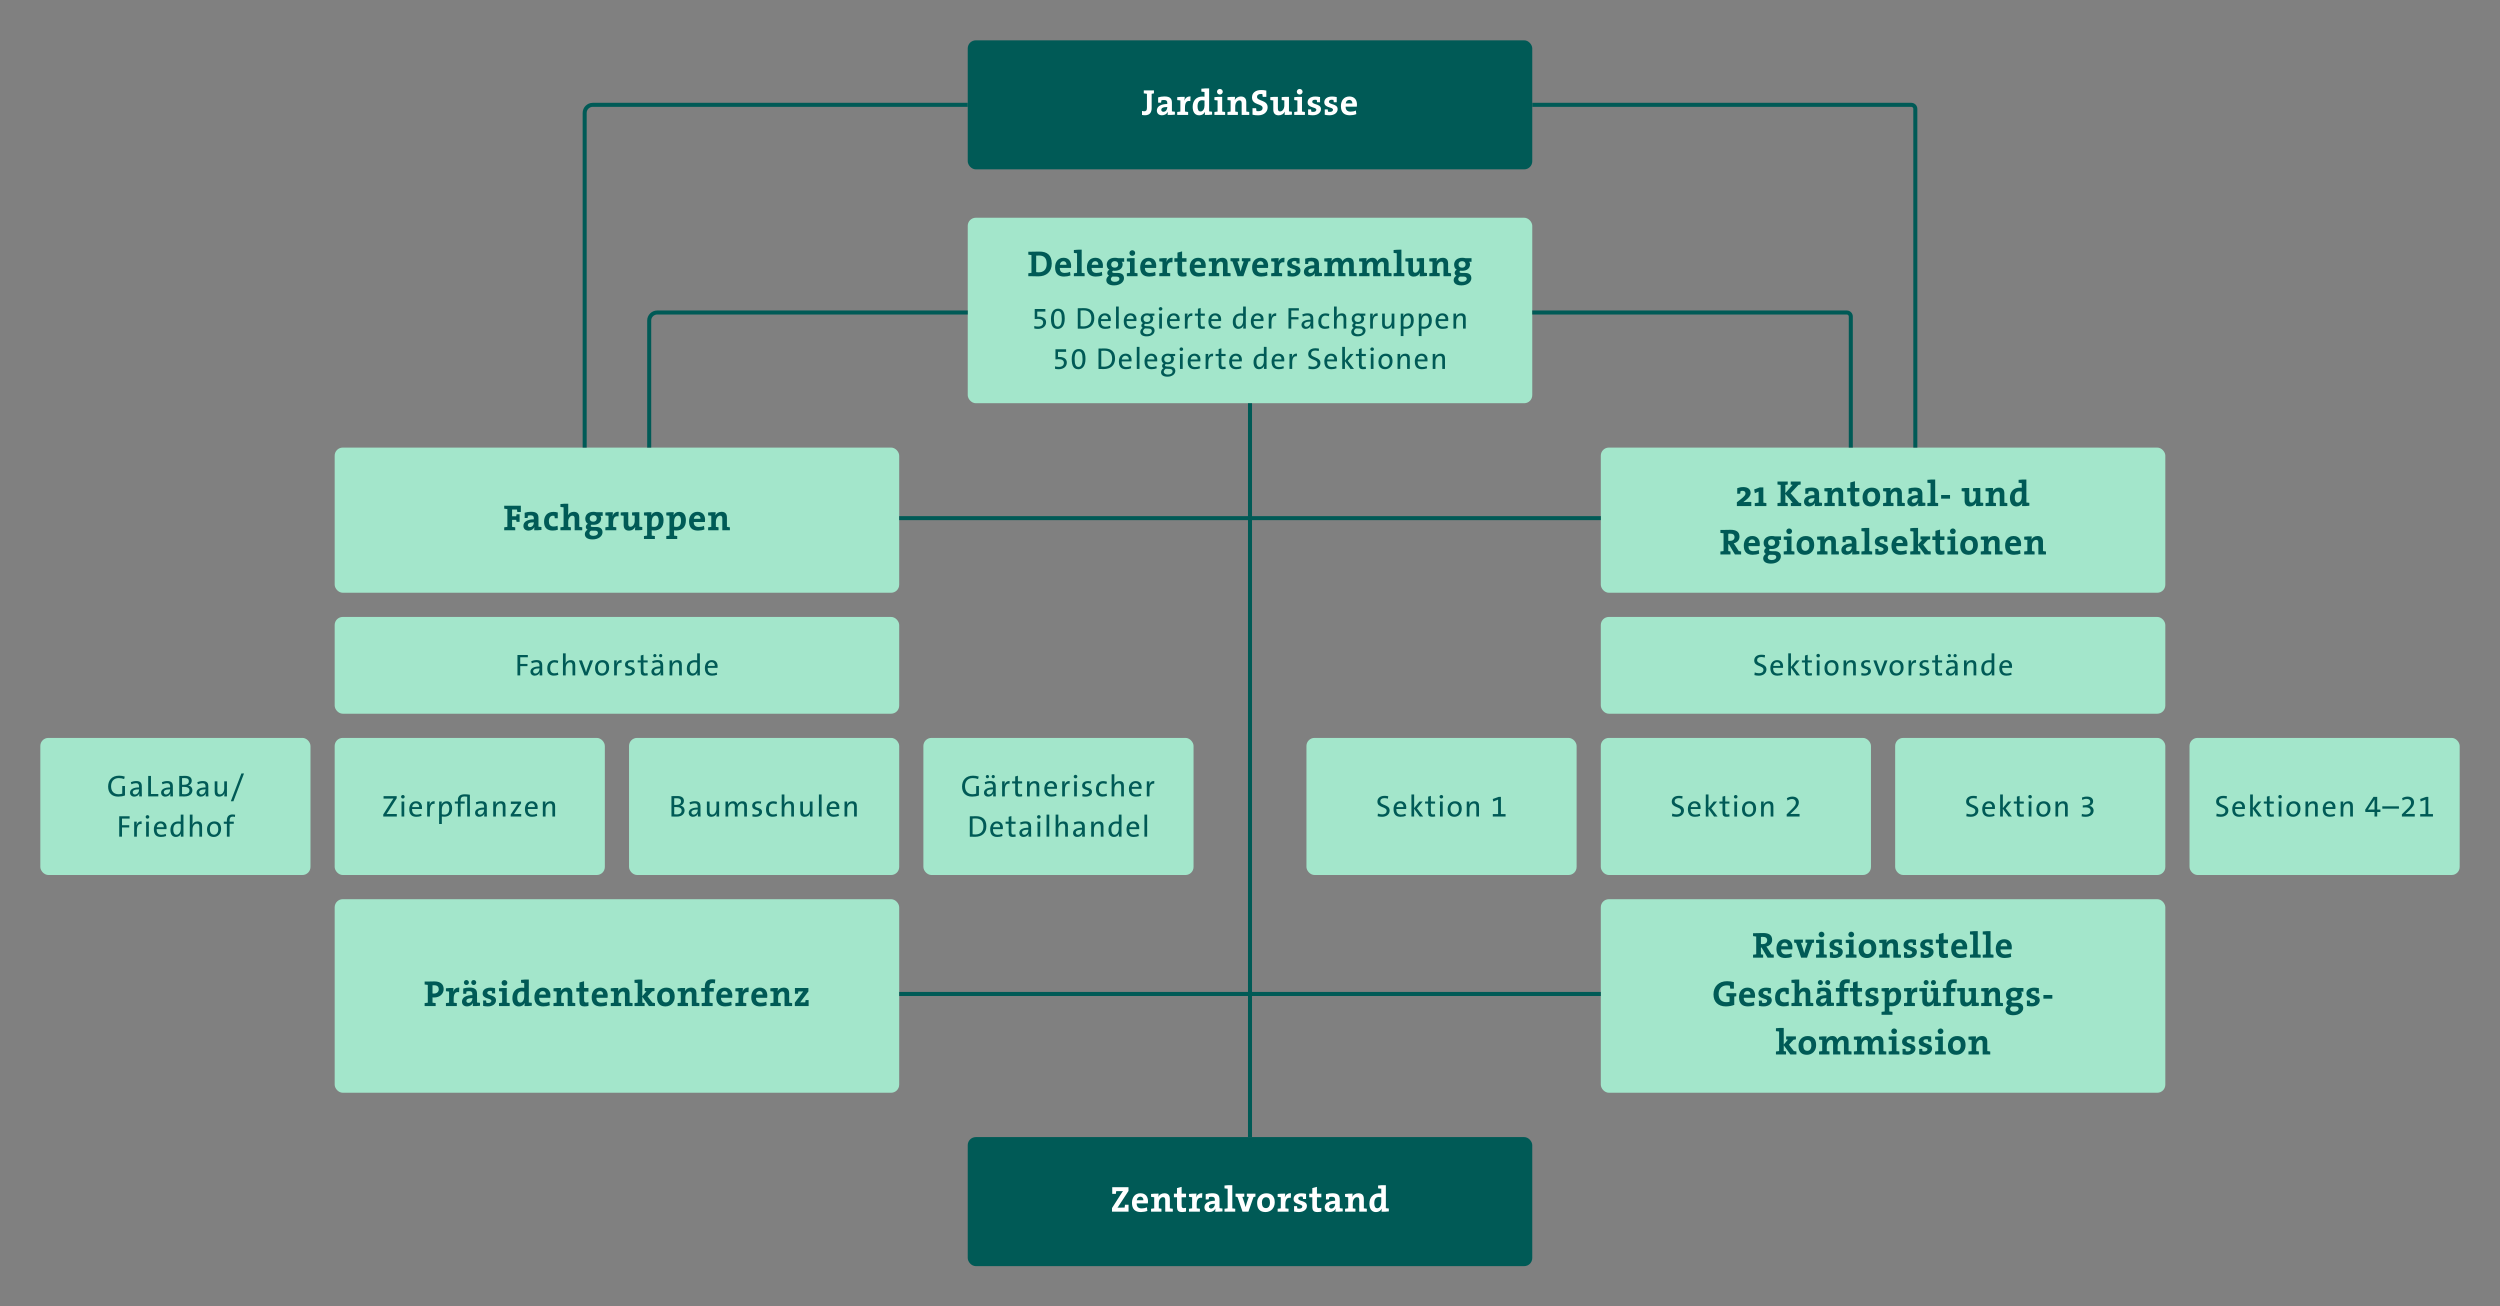
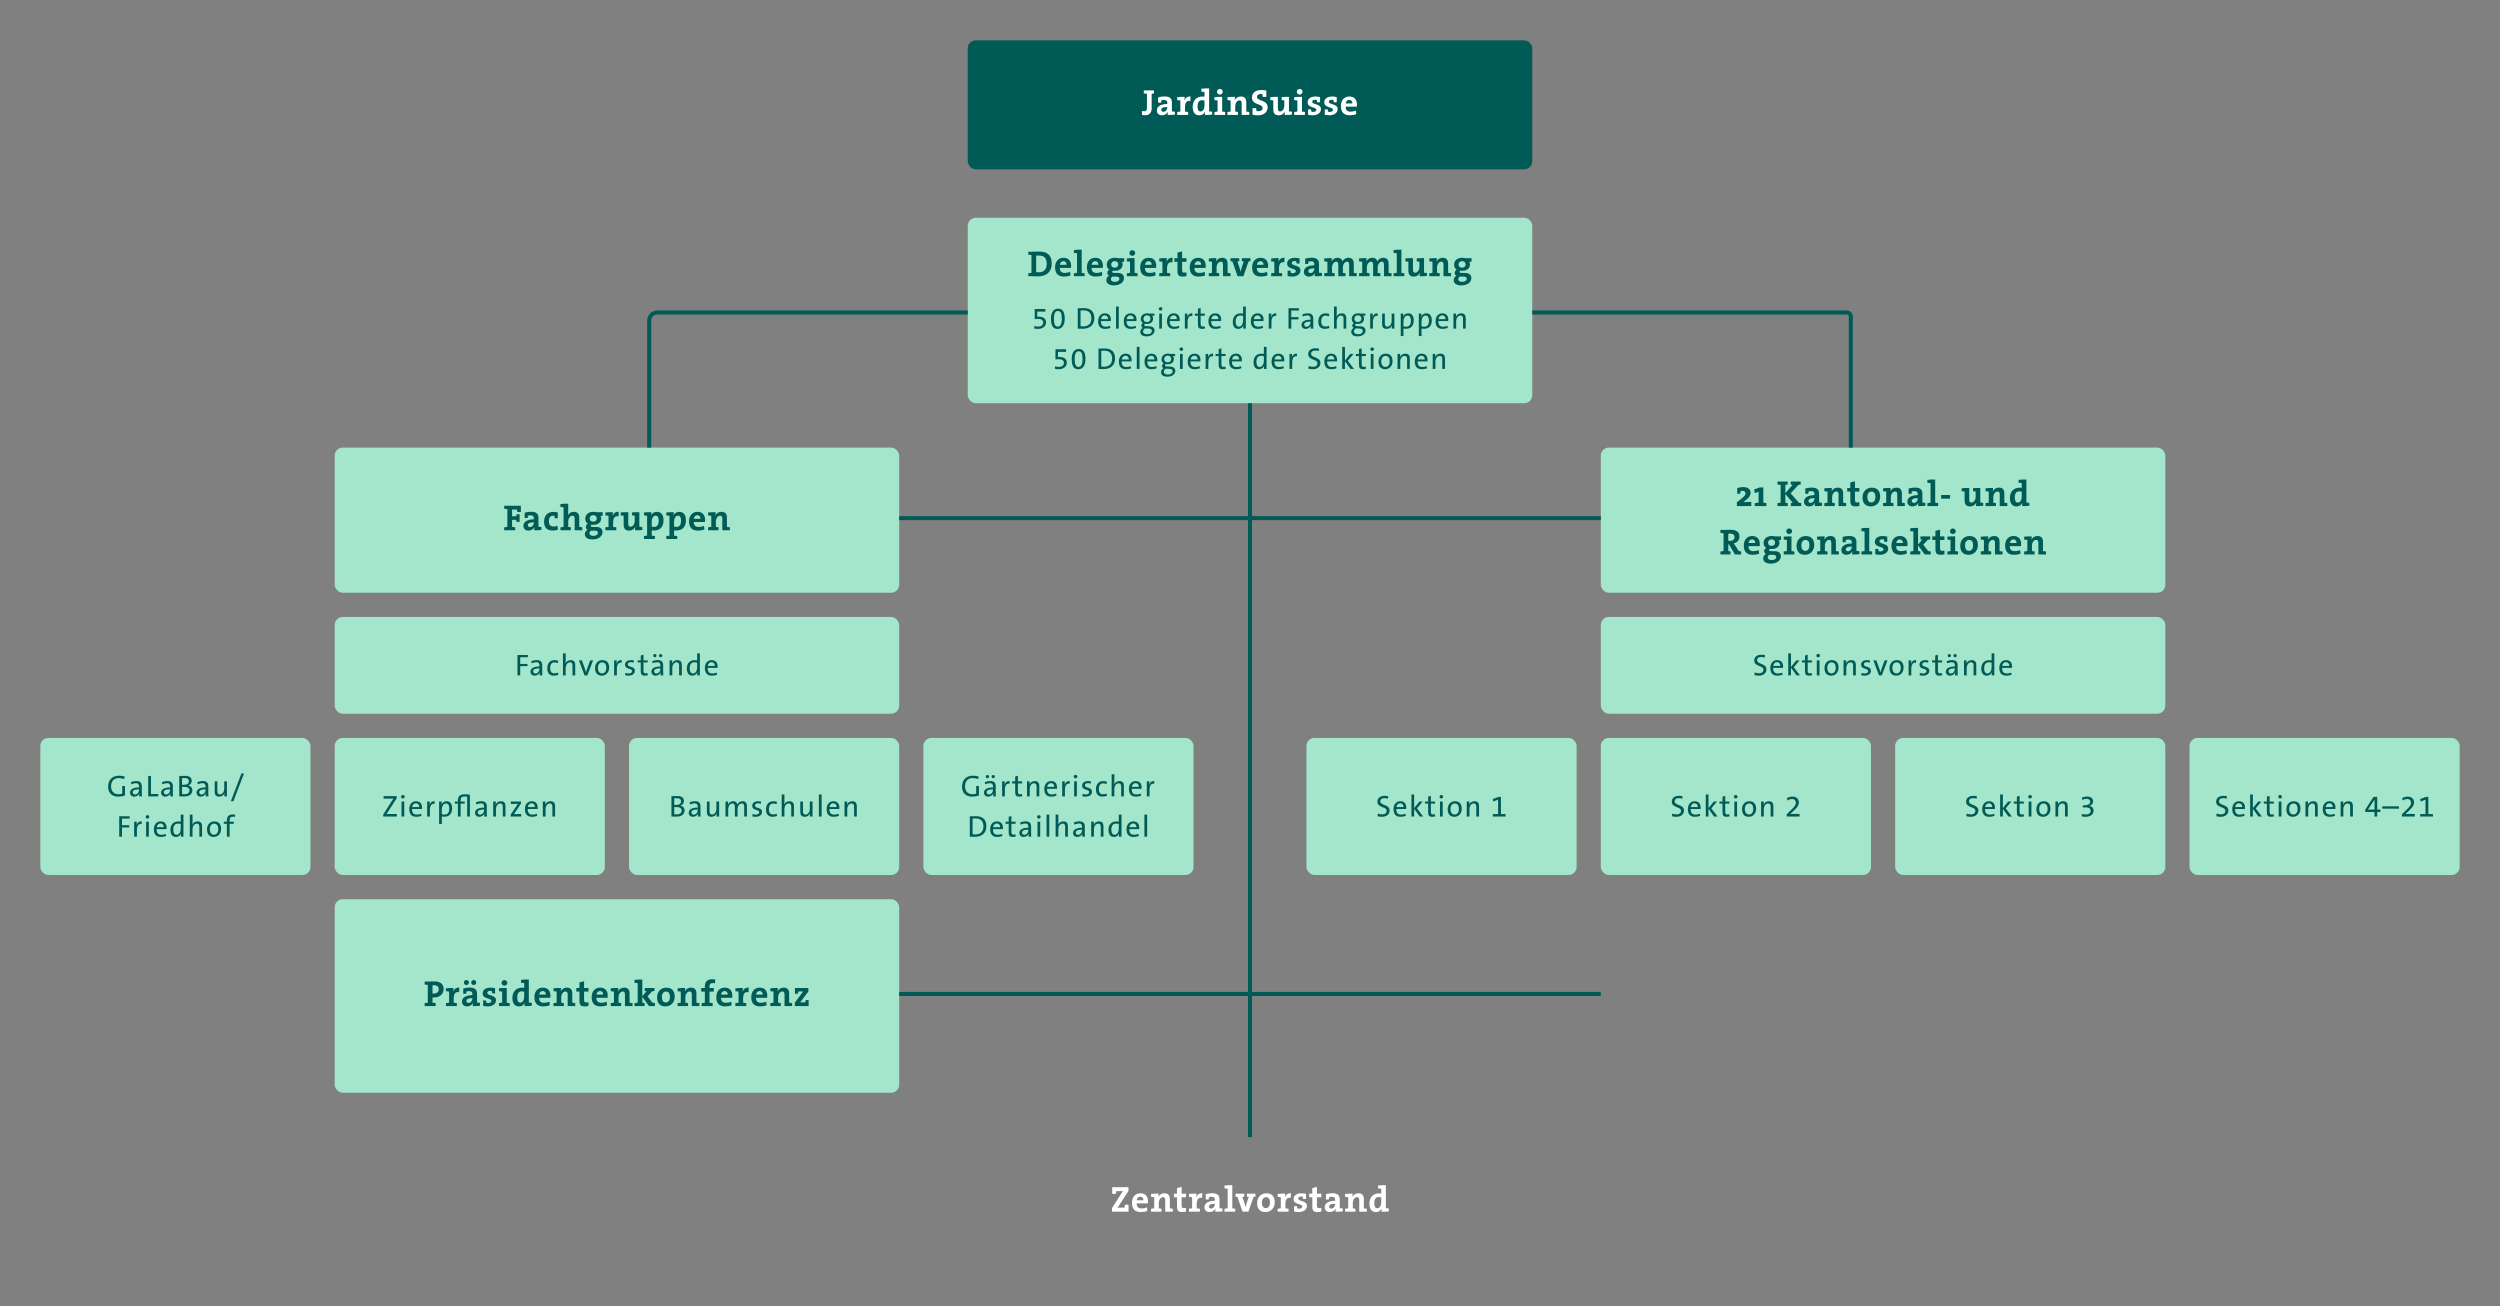
<svg xmlns="http://www.w3.org/2000/svg" width="1240" height="648" fill="none">
  <rect width="100%" height="100%" fill="#808080" stroke="none" />
-   <rect width="280" height="64" x="480" y="564" fill="#005A56" rx="4" />
  <path fill="#fff" d="M559.761 601v-3.438h-1.764c-.072.522-.144 1.008-.198 1.422h-1.548c-.972 0-1.674 0-1.962.036.198-.288.36-.558.558-.846l4.878-7.452v-1.872h-8.064v3.312h1.8c.09-.486.144-.954.18-1.35h1.548c.774 0 1.35-.018 1.782-.036-.288.378-.522.738-.774 1.152l-4.644 7.272v1.8h8.208Zm9.65-5.148c0-2.214-1.152-3.996-3.762-3.996-2.682 0-4.194 2.016-4.194 4.752 0 3.15 1.584 4.572 4.428 4.572 1.116 0 2.25-.198 3.204-.576l-.216-1.782c-.774.36-1.728.558-2.61.558-1.656 0-2.484-.81-2.466-2.484h5.544c.054-.378.072-.738.072-1.044Zm-2.286-.522h-3.294c.126-1.08.792-1.782 1.746-1.782.972 0 1.584.666 1.548 1.782Zm10.83 5.67h3.762v-1.458c-.432-.09-.954-.18-1.476-.216v-4.608c0-1.566-.648-2.862-2.664-2.862-1.458 0-2.502.738-3.042 1.8l-.018-.018c.09-.468.126-1.188.126-1.602-1.206-.036-2.592.018-3.726.162v1.44c.522.036 1.134.108 1.566.18v5.508c-.54.036-1.098.126-1.566.216V601h5.166v-1.476c-.396-.108-.882-.162-1.314-.198v-2.646c0-1.566.918-2.898 2.088-2.898.846 0 1.098.558 1.098 1.494V601Zm10.312-.054v-1.854c-.324.09-.738.144-1.116.144-.792 0-1.062-.324-1.062-1.476v-3.924h2.178v-1.782h-2.178v-3.366l-2.304.612v2.754h-1.53v1.782h1.548v4.536c0 2.088.612 2.808 2.592 2.808.63 0 1.296-.09 1.872-.234Zm8.082-9.09c-1.728-.126-2.592.864-3.024 1.998h-.036c.108-.63.162-1.35.162-1.818-1.206-.036-2.592.018-3.726.162v1.44c.522.036 1.134.108 1.566.18v5.508c-.54.036-1.098.126-1.566.216V601h5.418v-1.458c-.468-.09-1.026-.18-1.566-.216v-1.98c0-2.484.828-3.564 2.664-3.222l.108-2.268Zm9.999 9.018v-1.458c-.468-.036-1.044-.108-1.476-.18v-4.266c0-1.962-.81-3.132-3.708-3.132-1.134 0-2.196.198-3.132.468v2.628h1.458c.072-.396.144-.81.18-1.17.378-.108.828-.162 1.26-.162 1.26 0 1.638.486 1.638 1.44v.54c-3.042.036-5.166 1.098-5.166 3.24 0 1.44.936 2.358 2.556 2.358 1.332 0 2.43-.702 2.862-1.71l.018.018c-.072.468-.09 1.008-.09 1.53 1.17.036 2.556-.018 3.6-.144Zm-3.78-3.6c0 1.098-.774 2.16-1.908 2.16-.666 0-1.062-.378-1.062-.954 0-.864.81-1.404 2.97-1.404v.198Zm8.654 2.052v-11.484c-1.332-.036-2.718.018-3.87.162v1.44c.522.036 1.134.108 1.566.18v9.702c-.54.036-1.098.126-1.566.216V601h5.328v-1.458c-.432-.09-.936-.18-1.458-.216Zm11.483-5.796v-1.476h-4.266v1.476c.324.072.648.126.954.162l-.99 2.88c-.216.63-.396 1.368-.558 2.088h-.036c-.18-.774-.396-1.458-.612-2.124l-.972-2.844c.306-.036.63-.09.936-.162v-1.476h-4.338v1.476c.306.09.648.144.972.18l2.502 7.29h2.916l2.538-7.29c.324-.036.666-.09.954-.18Zm9.572 2.826c0-3.078-1.638-4.482-4.176-4.482-2.718 0-4.572 2.016-4.572 4.806 0 3.186 1.638 4.5 4.176 4.5 2.682 0 4.572-2.016 4.572-4.824Zm-2.376.126c0 1.818-.864 2.736-1.998 2.736-1.332 0-1.998-.936-1.998-2.772 0-1.836 1.008-2.628 2.034-2.628 1.35 0 1.962.936 1.962 2.664Zm10.435-4.626c-1.728-.126-2.592.864-3.024 1.998h-.036c.108-.63.162-1.35.162-1.818-1.206-.036-2.592.018-3.726.162v1.44c.522.036 1.134.108 1.566.18v5.508c-.54.036-1.098.126-1.566.216V601h5.418v-1.458c-.468-.09-1.026-.18-1.566-.216v-1.98c0-2.484.828-3.564 2.664-3.222l.108-2.268Zm7.905 6.264c0-2.808-4.32-2.07-4.32-3.654 0-.594.45-.99 1.422-.99.234 0 .558.036.81.09.036.378.09.792.18 1.152h1.458v-2.574c-.81-.18-1.656-.27-2.322-.27-2.538 0-3.852 1.242-3.852 2.862 0 2.97 4.32 2.142 4.32 3.708 0 .666-.63 1.062-1.548 1.062-.288 0-.648-.036-.9-.09-.036-.396-.09-.81-.18-1.17h-1.458v2.682c.738.162 1.656.252 2.34.252 2.484 0 4.05-1.314 4.05-3.06Zm7.136 2.826v-1.854c-.324.09-.738.144-1.116.144-.792 0-1.062-.324-1.062-1.476v-3.924h2.178v-1.782h-2.178v-3.366l-2.304.612v2.754h-1.53v1.782h1.548v4.536c0 2.088.612 2.808 2.592 2.808.63 0 1.296-.09 1.872-.234Zm10.62-.072v-1.458c-.468-.036-1.044-.108-1.476-.18v-4.266c0-1.962-.81-3.132-3.708-3.132-1.134 0-2.196.198-3.132.468v2.628h1.458c.072-.396.144-.81.18-1.17.378-.108.828-.162 1.26-.162 1.26 0 1.638.486 1.638 1.44v.54c-3.042.036-5.166 1.098-5.166 3.24 0 1.44.936 2.358 2.556 2.358 1.332 0 2.43-.702 2.862-1.71l.018.018c-.072.468-.09 1.008-.09 1.53 1.17.036 2.556-.018 3.6-.144Zm-3.78-3.6c0 1.098-.774 2.16-1.908 2.16-.666 0-1.062-.378-1.062-.954 0-.864.81-1.404 2.97-1.404v.198ZM674.183 601h3.762v-1.458c-.432-.09-.954-.18-1.476-.216v-4.608c0-1.566-.648-2.862-2.664-2.862-1.458 0-2.502.738-3.042 1.8l-.018-.018c.09-.468.126-1.188.126-1.602-1.206-.036-2.592.018-3.726.162v1.44c.522.036 1.134.108 1.566.18v5.508c-.54.036-1.098.126-1.566.216V601h5.166v-1.476c-.396-.108-.882-.162-1.314-.198v-2.646c0-1.566.918-2.898 2.088-2.898.846 0 1.098.558 1.098 1.494V601Zm14.68-.144v-1.44c-.45-.036-1.044-.108-1.476-.18v-11.394c-1.314-.036-2.718.018-3.852.162v1.44c.522.036 1.134.108 1.566.18v2.34c-.396-.054-.756-.072-1.134-.072-2.97 0-4.734 2.088-4.734 5.112 0 2.556 1.08 4.194 3.258 4.194 1.368 0 2.358-.702 2.826-1.692h.036c-.072.486-.108 1.062-.108 1.512 1.188.036 2.574-.018 3.618-.162Zm-3.762-4.5c0 1.53-.72 2.934-1.926 2.934-1.044 0-1.53-.864-1.53-2.538 0-2.214.936-3.042 2.25-3.042.396 0 .792.054 1.206.144v2.502Z" />
  <rect width="280" height="64" x="480" y="20" fill="#005A56" rx="4" />
  <path fill="#fff" d="M572.354 46.326V44.85h-5.04v1.458c.468.09 1.026.18 1.566.216v6.984c0 1.314-.486 1.674-1.332 1.674-.45 0-.828-.072-1.116-.18v2.016c.414.072.846.144 1.494.144 2.484 0 3.294-1.566 3.294-3.564v-7.074c.396-.036.774-.108 1.134-.198Zm10.392 10.548v-1.458c-.468-.036-1.044-.108-1.476-.18V50.97c0-1.962-.81-3.132-3.708-3.132-1.134 0-2.196.198-3.132.468v2.628h1.458c.072-.396.144-.81.18-1.17.378-.108.828-.162 1.26-.162 1.26 0 1.638.486 1.638 1.44v.54c-3.042.036-5.166 1.098-5.166 3.24 0 1.44.936 2.358 2.556 2.358 1.332 0 2.43-.702 2.862-1.71l.018.018c-.072.468-.09 1.008-.09 1.53 1.17.036 2.556-.018 3.6-.144Zm-3.78-3.6c0 1.098-.774 2.16-1.908 2.16-.666 0-1.062-.378-1.062-.954 0-.864.81-1.404 2.97-1.404v.198Zm11.552-5.418c-1.728-.126-2.592.864-3.024 1.998h-.036c.108-.63.162-1.35.162-1.818-1.206-.036-2.592.018-3.726.162v1.44c.522.036 1.134.108 1.566.18v5.508c-.54.036-1.098.126-1.566.216V57h5.418v-1.458c-.468-.09-1.026-.18-1.566-.216v-1.98c0-2.484.828-3.564 2.664-3.222l.108-2.268Zm10.682 9v-1.44c-.45-.036-1.044-.108-1.476-.18V43.842c-1.314-.036-2.718.018-3.852.162v1.44c.522.036 1.134.108 1.566.18v2.34c-.396-.054-.756-.072-1.134-.072-2.97 0-4.734 2.088-4.734 5.112 0 2.556 1.08 4.194 3.258 4.194 1.368 0 2.358-.702 2.826-1.692h.036c-.072.486-.108 1.062-.108 1.512 1.188.036 2.574-.018 3.618-.162Zm-3.762-4.5c0 1.53-.72 2.934-1.926 2.934-1.044 0-1.53-.864-1.53-2.538 0-2.214.936-3.042 2.25-3.042.396 0 .792.054 1.206.144v2.502Zm9.052-6.858c0-.774-.648-1.386-1.44-1.386-.792 0-1.422.63-1.422 1.386 0 .774.63 1.404 1.422 1.404.792 0 1.44-.63 1.44-1.404ZM607.66 57v-1.458c-.432-.09-.954-.18-1.458-.216v-7.29c-1.332-.036-2.718.018-3.852.162v1.44c.522.036 1.134.108 1.566.18v5.508c-.54.036-1.098.126-1.566.216V57h5.31Zm8.205 0h3.762v-1.458c-.432-.09-.954-.18-1.476-.216v-4.608c0-1.566-.648-2.862-2.664-2.862-1.458 0-2.502.738-3.042 1.8l-.018-.018c.09-.468.126-1.188.126-1.602-1.206-.036-2.592.018-3.726.162v1.44c.522.036 1.134.108 1.566.18v5.508c-.54.036-1.098.126-1.566.216V57h5.166v-1.476c-.396-.108-.882-.162-1.314-.198V52.68c0-1.566.918-2.898 2.088-2.898.846 0 1.098.558 1.098 1.494V57Zm12.88-3.762c0-3.816-5.274-2.988-5.274-5.166 0-.864.648-1.476 2.016-1.476.216 0 .486.036.63.054.036.414.108.918.198 1.386h1.782v-3.114c-.846-.18-1.638-.27-2.556-.27-2.88 0-4.554 1.494-4.554 3.654 0 4.05 5.256 2.934 5.256 5.256 0 1.116-.918 1.602-2.178 1.602-.27 0-.594-.036-.846-.09-.036-.414-.108-.9-.198-1.422h-1.782v3.24c.828.198 1.782.306 2.772.306 2.916 0 4.734-1.674 4.734-3.96Zm12.04 3.636v-1.458c-.468-.036-1.026-.108-1.458-.18v-7.2c-1.242-.036-2.556.018-3.618.126v1.476c.45.036.954.108 1.314.162v2.574c0 1.566-.918 2.898-2.088 2.898-.846 0-1.098-.558-1.098-1.494v-5.742c-1.332-.036-2.718.018-3.762.144v1.458c.468.036 1.044.108 1.476.18v4.518c0 1.566.648 2.862 2.664 2.862 1.458 0 2.502-.738 3.042-1.8l.036.018c-.09.486-.108 1.152-.108 1.602 1.17.036 2.556-.018 3.6-.144Zm5.289-11.376c0-.774-.648-1.386-1.44-1.386-.792 0-1.422.63-1.422 1.386 0 .774.63 1.404 1.422 1.404.792 0 1.44-.63 1.44-1.404ZM647.244 57v-1.458c-.432-.09-.954-.18-1.458-.216v-7.29c-1.332-.036-2.718.018-3.852.162v1.44c.522.036 1.134.108 1.566.18v5.508c-.54.036-1.098.126-1.566.216V57h5.31Zm7.954-2.88c0-2.808-4.32-2.07-4.32-3.654 0-.594.45-.99 1.422-.99.234 0 .558.036.81.09.036.378.09.792.18 1.152h1.458v-2.574c-.81-.18-1.656-.27-2.322-.27-2.538 0-3.852 1.242-3.852 2.862 0 2.97 4.32 2.142 4.32 3.708 0 .666-.63 1.062-1.548 1.062-.288 0-.648-.036-.9-.09-.036-.396-.09-.81-.18-1.17h-1.458v2.682c.738.162 1.656.252 2.34.252 2.484 0 4.05-1.314 4.05-3.06Zm8.27 0c0-2.808-4.32-2.07-4.32-3.654 0-.594.45-.99 1.422-.99.234 0 .558.036.81.09.036.378.09.792.18 1.152h1.458v-2.574c-.81-.18-1.656-.27-2.322-.27-2.538 0-3.852 1.242-3.852 2.862 0 2.97 4.32 2.142 4.32 3.708 0 .666-.63 1.062-1.548 1.062-.288 0-.648-.036-.9-.09-.036-.396-.09-.81-.18-1.17h-1.458v2.682c.738.162 1.656.252 2.34.252 2.484 0 4.05-1.314 4.05-3.06Zm9.584-2.268c0-2.214-1.152-3.996-3.762-3.996-2.682 0-4.194 2.016-4.194 4.752 0 3.15 1.584 4.572 4.428 4.572 1.116 0 2.25-.198 3.204-.576l-.216-1.782c-.774.36-1.728.558-2.61.558-1.656 0-2.484-.81-2.466-2.484h5.544c.054-.378.072-.738.072-1.044Zm-2.286-.522h-3.294c.126-1.08.792-1.782 1.746-1.782.972 0 1.584.666 1.548 1.782Z" />
  <rect width="280" height="92" x="480" y="108" fill="#A3E6CB" rx="4" />
  <path fill="#005A56" d="M521.668 130.718c0-4.266-2.376-5.94-6.138-5.94-1.512 0-3.024.072-3.978.072h-1.512v1.458c.468.09 1.026.18 1.566.216v8.802c-.54.036-1.098.126-1.566.216V137h1.566c.576 0 2.124.072 3.384.072 3.96 0 6.678-2.178 6.678-6.354Zm-2.502.18c0 2.88-1.656 4.176-3.96 4.176-.45 0-.936-.036-1.26-.09v-8.19c.378-.036.882-.054 1.422-.054 2.772 0 3.798 1.548 3.798 4.158Zm12.115.954c0-2.214-1.152-3.996-3.762-3.996-2.682 0-4.194 2.016-4.194 4.752 0 3.15 1.584 4.572 4.428 4.572 1.116 0 2.25-.198 3.204-.576l-.216-1.782c-.774.36-1.728.558-2.61.558-1.656 0-2.484-.81-2.466-2.484h5.544c.054-.378.072-.738.072-1.044Zm-2.286-.522h-3.294c.126-1.08.792-1.782 1.746-1.782.972 0 1.584.666 1.548 1.782Zm7.518 3.996v-11.484c-1.332-.036-2.718.018-3.87.162v1.44c.522.036 1.134.108 1.566.18v9.702c-.54.036-1.098.126-1.566.216V137h5.328v-1.458c-.432-.09-.936-.18-1.458-.216Zm10.552-3.474c0-2.214-1.152-3.996-3.762-3.996-2.682 0-4.194 2.016-4.194 4.752 0 3.15 1.584 4.572 4.428 4.572 1.116 0 2.25-.198 3.204-.576l-.216-1.782c-.774.36-1.728.558-2.61.558-1.656 0-2.484-.81-2.466-2.484h5.544c.054-.378.072-.738.072-1.044Zm-2.286-.522h-3.294c.126-1.08.792-1.782 1.746-1.782.972 0 1.584.666 1.548 1.782Zm12.72 6.642c0-1.692-1.134-2.592-3.078-2.592h-1.386c-1.044 0-1.386-.144-1.386-.558 0-.216.126-.45.414-.576.252.054.558.072.828.072 2.592 0 3.942-1.332 3.942-3.276 0-.504-.18-.918-.45-1.188h1.206v-1.8h-3.024c-.486-.126-.99-.198-1.566-.198-2.7 0-4.05 1.566-4.05 3.438 0 1.17.504 2.052 1.314 2.502-.612.27-1.044.9-1.044 1.584 0 .63.342 1.098.882 1.368-.738.36-1.368 1.224-1.368 2.16 0 1.746 1.458 2.646 3.834 2.646 2.988 0 4.932-1.638 4.932-3.582Zm-2.862-6.804c0 1.008-.684 1.584-1.728 1.584-1.134 0-1.764-.594-1.764-1.602 0-.954.666-1.62 1.764-1.62 1.116 0 1.728.63 1.728 1.638Zm.576 7.11c0 .882-.81 1.512-2.304 1.512-1.152 0-1.908-.486-1.908-1.314 0-.504.288-.99.792-1.278h1.998c.99 0 1.422.468 1.422 1.08Zm7.843-12.78c0-.774-.648-1.386-1.44-1.386-.792 0-1.422.63-1.422 1.386 0 .774.63 1.404 1.422 1.404.792 0 1.44-.63 1.44-1.404Zm1.17 11.502v-1.458c-.432-.09-.954-.18-1.458-.216v-7.29c-1.332-.036-2.718.018-3.852.162v1.44c.522.036 1.134.108 1.566.18v5.508c-.54.036-1.098.126-1.566.216V137h5.31Zm9.267-5.148c0-2.214-1.152-3.996-3.762-3.996-2.682 0-4.194 2.016-4.194 4.752 0 3.15 1.584 4.572 4.428 4.572 1.116 0 2.25-.198 3.204-.576l-.216-1.782c-.774.36-1.728.558-2.61.558-1.656 0-2.484-.81-2.466-2.484h5.544c.054-.378.072-.738.072-1.044Zm-2.286-.522h-3.294c.126-1.08.792-1.782 1.746-1.782.972 0 1.584.666 1.548 1.782Zm10.416-3.474c-1.728-.126-2.592.864-3.024 1.998h-.036c.108-.63.162-1.35.162-1.818-1.206-.036-2.592.018-3.726.162v1.44c.522.036 1.134.108 1.566.18v5.508c-.54.036-1.098.126-1.566.216V137h5.418v-1.458c-.468-.09-1.026-.18-1.566-.216v-1.98c0-2.484.828-3.564 2.664-3.222l.108-2.268Zm6.876 9.09v-1.854c-.324.09-.738.144-1.116.144-.792 0-1.062-.324-1.062-1.476v-3.924h2.178v-1.782h-2.178v-3.366l-2.304.612v2.754h-1.53v1.782h1.548v4.536c0 2.088.612 2.808 2.592 2.808.63 0 1.296-.09 1.872-.234Zm9.558-5.094c0-2.214-1.152-3.996-3.762-3.996-2.682 0-4.194 2.016-4.194 4.752 0 3.15 1.584 4.572 4.428 4.572 1.116 0 2.25-.198 3.204-.576l-.216-1.782c-.774.36-1.728.558-2.61.558-1.656 0-2.484-.81-2.466-2.484h5.544c.054-.378.072-.738.072-1.044Zm-2.286-.522h-3.294c.126-1.08.792-1.782 1.746-1.782.972 0 1.584.666 1.548 1.782Zm10.83 5.67h3.762v-1.458c-.432-.09-.954-.18-1.476-.216v-4.608c0-1.566-.648-2.862-2.664-2.862-1.458 0-2.502.738-3.042 1.8l-.018-.018c.09-.468.126-1.188.126-1.602-1.206-.036-2.592.018-3.726.162v1.44c.522.036 1.134.108 1.566.18v5.508c-.54.036-1.098.126-1.566.216V137h5.166v-1.476c-.396-.108-.882-.162-1.314-.198v-2.646c0-1.566.918-2.898 2.088-2.898.846 0 1.098.558 1.098 1.494V137Zm13.621-7.47v-1.476h-4.266v1.476c.324.072.648.126.954.162l-.99 2.88c-.216.63-.396 1.368-.558 2.088h-.036c-.18-.774-.396-1.458-.612-2.124l-.972-2.844c.306-.036.63-.09.936-.162v-1.476h-4.338v1.476c.306.09.648.144.972.18l2.502 7.29h2.916l2.538-7.29c.324-.036.666-.09.954-.18Zm8.781 2.322c0-2.214-1.152-3.996-3.762-3.996-2.682 0-4.194 2.016-4.194 4.752 0 3.15 1.584 4.572 4.428 4.572 1.116 0 2.25-.198 3.204-.576l-.216-1.782c-.774.36-1.728.558-2.61.558-1.656 0-2.484-.81-2.466-2.484h5.544c.054-.378.072-.738.072-1.044Zm-2.286-.522h-3.294c.126-1.08.792-1.782 1.746-1.782.972 0 1.584.666 1.548 1.782Zm10.416-3.474c-1.728-.126-2.592.864-3.024 1.998h-.036c.108-.63.162-1.35.162-1.818-1.206-.036-2.592.018-3.726.162v1.44c.522.036 1.134.108 1.566.18v5.508c-.54.036-1.098.126-1.566.216V137h5.418v-1.458c-.468-.09-1.026-.18-1.566-.216v-1.98c0-2.484.828-3.564 2.664-3.222l.108-2.268Zm7.904 6.264c0-2.808-4.32-2.07-4.32-3.654 0-.594.45-.99 1.422-.99.234 0 .558.036.81.09.036.378.09.792.18 1.152h1.458v-2.574c-.81-.18-1.656-.27-2.322-.27-2.538 0-3.852 1.242-3.852 2.862 0 2.97 4.32 2.142 4.32 3.708 0 .666-.63 1.062-1.548 1.062-.288 0-.648-.036-.9-.09-.036-.396-.09-.81-.18-1.17h-1.458v2.682c.738.162 1.656.252 2.34.252 2.484 0 4.05-1.314 4.05-3.06Zm10.647 2.754v-1.458c-.468-.036-1.044-.108-1.476-.18v-4.266c0-1.962-.81-3.132-3.708-3.132-1.134 0-2.196.198-3.132.468v2.628h1.458c.072-.396.144-.81.18-1.17.378-.108.828-.162 1.26-.162 1.26 0 1.638.486 1.638 1.44v.54c-3.042.036-5.166 1.098-5.166 3.24 0 1.44.936 2.358 2.556 2.358 1.332 0 2.43-.702 2.862-1.71l.018.018c-.072.468-.09 1.008-.09 1.53 1.17.036 2.556-.018 3.6-.144Zm-3.78-3.6c0 1.098-.774 2.16-1.908 2.16-.666 0-1.062-.378-1.062-.954 0-.864.81-1.404 2.97-1.404v.198ZM669.179 137h3.762v-1.458c-.432-.09-.936-.18-1.458-.216v-4.482c0-2.034-.954-2.988-2.682-2.988-1.512 0-2.502.918-2.916 1.8-.216-.864-.882-1.8-2.466-1.8-1.332 0-2.412.702-2.952 1.8h-.018c.072-.522.108-1.206.108-1.62-1.188-.036-2.592.018-3.726.162v1.44c.522.036 1.134.108 1.566.18v5.508c-.54.036-1.098.126-1.566.216V137h5.166v-1.476c-.396-.108-.882-.162-1.314-.198v-2.61c0-1.674.99-2.934 2.052-2.934.882 0 1.062.666 1.062 1.548V137h3.582v-1.476c-.396-.108-.864-.162-1.314-.198v-2.61c0-1.746 1.044-2.934 2.052-2.934.846 0 1.062.594 1.062 1.548V137Zm17.27 0h3.762v-1.458c-.432-.09-.936-.18-1.458-.216v-4.482c0-2.034-.954-2.988-2.682-2.988-1.512 0-2.502.918-2.916 1.8-.216-.864-.882-1.8-2.466-1.8-1.332 0-2.412.702-2.952 1.8h-.018c.072-.522.108-1.206.108-1.62-1.188-.036-2.592.018-3.726.162v1.44c.522.036 1.134.108 1.566.18v5.508c-.54.036-1.098.126-1.566.216V137h5.166v-1.476c-.396-.108-.882-.162-1.314-.198v-2.61c0-1.674.99-2.934 2.052-2.934.882 0 1.062.666 1.062 1.548V137h3.582v-1.476c-.396-.108-.864-.162-1.314-.198v-2.61c0-1.746 1.044-2.934 2.052-2.934.846 0 1.062.594 1.062 1.548V137Zm8.648-1.674v-11.484c-1.332-.036-2.718.018-3.87.162v1.44c.522.036 1.134.108 1.566.18v9.702c-.54.036-1.098.126-1.566.216V137h5.328v-1.458c-.432-.09-.936-.18-1.458-.216Zm12.684 1.548v-1.458c-.468-.036-1.026-.108-1.458-.18v-7.2c-1.242-.036-2.556.018-3.618.126v1.476c.45.036.954.108 1.314.162v2.574c0 1.566-.918 2.898-2.088 2.898-.846 0-1.098-.558-1.098-1.494v-5.742c-1.332-.036-2.718.018-3.762.144v1.458c.468.036 1.044.108 1.476.18v4.518c0 1.566.648 2.862 2.664 2.862 1.458 0 2.502-.738 3.042-1.8l.036.018c-.09.486-.108 1.152-.108 1.602 1.17.036 2.556-.018 3.6-.144Zm8.188.126h3.762v-1.458c-.432-.09-.954-.18-1.476-.216v-4.608c0-1.566-.648-2.862-2.664-2.862-1.458 0-2.502.738-3.042 1.8l-.018-.018c.09-.468.126-1.188.126-1.602-1.206-.036-2.592.018-3.726.162v1.44c.522.036 1.134.108 1.566.18v5.508c-.54.036-1.098.126-1.566.216V137h5.166v-1.476c-.396-.108-.882-.162-1.314-.198v-2.646c0-1.566.918-2.898 2.088-2.898.846 0 1.098.558 1.098 1.494V137Zm13.816.972c0-1.692-1.134-2.592-3.078-2.592h-1.386c-1.044 0-1.386-.144-1.386-.558 0-.216.126-.45.414-.576.252.054.558.072.828.072 2.592 0 3.942-1.332 3.942-3.276 0-.504-.18-.918-.45-1.188h1.206v-1.8h-3.024c-.486-.126-.99-.198-1.566-.198-2.7 0-4.05 1.566-4.05 3.438 0 1.17.504 2.052 1.314 2.502-.612.27-1.044.9-1.044 1.584 0 .63.342 1.098.882 1.368-.738.36-1.368 1.224-1.368 2.16 0 1.746 1.458 2.646 3.834 2.646 2.988 0 4.932-1.638 4.932-3.582Zm-2.862-6.804c0 1.008-.684 1.584-1.728 1.584-1.134 0-1.764-.594-1.764-1.602 0-.954.666-1.62 1.764-1.62 1.116 0 1.728.63 1.728 1.638Zm.576 7.11c0 .882-.81 1.512-2.304 1.512-1.152 0-1.908-.486-1.908-1.314 0-.504.288-.99.792-1.278h1.998c.99 0 1.422.468 1.422 1.08ZM518.859 159.805c0-1.545-1.23-2.745-3.555-2.745-.225 0-.57.015-.825.03v-2.55h4.02v-1.29h-5.28v5.025c.39-.075 1.005-.12 1.635-.12 1.545 0 2.55.615 2.55 1.815 0 1.215-.885 2.01-2.49 2.01-.72 0-1.35-.105-1.905-.285v1.245c.585.135 1.14.195 1.8.195 2.43 0 4.05-1.32 4.05-3.33Zm9.252-1.785c0-3.765-1.38-4.92-3.315-4.92-2.04 0-3.51 1.56-3.51 4.98 0 3.75 1.185 5.07 3.33 5.07 1.77 0 3.495-1.395 3.495-5.13Zm-1.455.09c0 2.64-.735 3.885-1.965 3.885-1.44 0-1.95-1.245-1.95-4.005 0-2.79.84-3.75 1.95-3.75 1.335 0 1.965.975 1.965 3.87Zm16.119-.285c0-3.48-1.935-4.995-5.175-4.995-1.11 0-2.25.045-3.03.06V163c.75 0 1.545.06 2.565.06 3.315 0 5.64-1.77 5.64-5.235Zm-1.455.09c0 2.745-1.665 3.975-4.035 3.975-.405 0-.96-.03-1.335-.09V154c.375-.015.99-.045 1.515-.045 2.625 0 3.855 1.38 3.855 3.96Zm9.671.555c0-1.665-.87-3.06-2.955-3.06-2.115 0-3.36 1.68-3.36 3.9 0 2.625 1.23 3.825 3.495 3.825.93 0 1.83-.165 2.58-.465l-.195-1.065c-.66.285-1.41.435-2.13.435-1.62 0-2.415-.84-2.355-2.79h4.875c.03-.3.045-.6.045-.78Zm-1.38-.18h-3.495c.165-1.14.855-1.86 1.83-1.86 1.05 0 1.695.72 1.665 1.86Zm5.292 4.71v-10.95h-1.35V163h1.35Zm8.802-4.53c0-1.665-.87-3.06-2.955-3.06-2.115 0-3.36 1.68-3.36 3.9 0 2.625 1.23 3.825 3.495 3.825.93 0 1.83-.165 2.58-.465l-.195-1.065c-.66.285-1.41.435-2.13.435-1.62 0-2.415-.84-2.355-2.79h4.875c.03-.3.045-.6.045-.78Zm-1.38-.18h-3.495c.165-1.14.855-1.86 1.83-1.86 1.05 0 1.695.72 1.665 1.86Zm10.347 5.715c0-1.35-.9-2.1-2.505-2.16l-1.365-.045c-.9-.03-1.275-.165-1.275-.585 0-.24.165-.48.48-.63.27.075.495.105.795.105 2.115 0 3.15-1.17 3.15-2.7 0-.585-.225-1.08-.6-1.38h1.23v-1.065h-2.535c-.375-.09-.645-.135-1.05-.135-2.04 0-3.165 1.29-3.165 2.79 0 .975.42 1.65 1.095 2.055-.495.24-.825.735-.825 1.26 0 .495.285.915.735 1.11-.675.375-1.245 1.11-1.245 1.98 0 1.44 1.215 2.235 3.135 2.235 2.34 0 3.945-1.26 3.945-2.835Zm-2.055-5.925c0 1.035-.66 1.635-1.725 1.635-1.11 0-1.725-.6-1.725-1.635 0-.945.645-1.665 1.77-1.665 1.08 0 1.68.645 1.68 1.665Zm.69 6.09c0 .915-.84 1.605-2.355 1.605-1.17 0-2.01-.525-2.01-1.41 0-.57.375-1.065.96-1.47.12.015.3.015.435.015l1.44.06c1.05.03 1.53.48 1.53 1.2Zm5.25-10.98c0-.495-.405-.885-.9-.885s-.9.39-.9.885.405.87.9.87.9-.39.9-.87Zm-.225 9.81v-7.455h-1.35V163h1.35Zm8.802-4.53c0-1.665-.87-3.06-2.955-3.06-2.115 0-3.36 1.68-3.36 3.9 0 2.625 1.23 3.825 3.495 3.825.93 0 1.83-.165 2.58-.465l-.195-1.065c-.66.285-1.41.435-2.13.435-1.62 0-2.415-.84-2.355-2.79h4.875c.03-.3.045-.6.045-.78Zm-1.38-.18h-3.495c.165-1.14.855-1.86 1.83-1.86 1.05 0 1.695.72 1.665 1.86Zm7.677-2.88c-1.485-.15-2.25.87-2.565 1.905h-.03c.12-.615.165-1.305.165-1.77h-1.305V163h1.35v-3c0-2.385.75-3.54 2.325-3.255l.06-1.335Zm6.241 7.545-.135-1.11c-.27.075-.6.12-.945.12-.825 0-1.065-.33-1.065-1.56v-3.81h2.085v-1.05h-2.085v-2.79l-1.35.375v2.415h-1.53v1.05h1.53v4.29c0 1.605.465 2.235 1.995 2.235.48 0 1.065-.06 1.5-.165Zm8.026-4.485c0-1.665-.87-3.06-2.955-3.06-2.115 0-3.36 1.68-3.36 3.9 0 2.625 1.23 3.825 3.495 3.825.93 0 1.83-.165 2.58-.465l-.195-1.065c-.66.285-1.41.435-2.13.435-1.62 0-2.415-.84-2.355-2.79h4.875c.03-.3.045-.6.045-.78Zm-1.38-.18h-3.495c.165-1.14.855-1.86 1.83-1.86 1.05 0 1.695.72 1.665 1.86Zm13.614 4.71v-10.95h-1.35v3.465c-.45-.045-.855-.075-1.26-.075-2.355 0-3.855 1.575-3.855 4.185 0 2.175.915 3.51 2.745 3.51 1.17 0 2.085-.66 2.505-1.665l.03.015c-.09.435-.12 1.095-.12 1.515h1.305Zm-1.35-3.855c0 1.305-.69 2.88-2.04 2.88-1.125 0-1.65-.915-1.65-2.52 0-2.145.945-3 2.37-3 .42 0 .87.06 1.32.165v2.475Zm10.15-.675c0-1.665-.87-3.06-2.955-3.06-2.115 0-3.36 1.68-3.36 3.9 0 2.625 1.23 3.825 3.495 3.825.93 0 1.83-.165 2.58-.465l-.195-1.065c-.66.285-1.41.435-2.13.435-1.62 0-2.415-.84-2.355-2.79h4.875c.03-.3.045-.6.045-.78Zm-1.38-.18h-3.495c.165-1.14.855-1.86 1.83-1.86 1.05 0 1.695.72 1.665 1.86Zm7.677-2.88c-1.485-.15-2.25.87-2.565 1.905h-.03c.12-.615.165-1.305.165-1.77h-1.305V163h1.35v-3c0-2.385.75-3.54 2.325-3.255l.06-1.335Zm11.223-1.395v-1.14h-5.16V163h1.38v-4.59h3.585v-1.11h-3.585v-3.285h3.78Zm7.166 8.985c-.03-.645-.045-1.44-.045-2.145v-2.85c0-1.605-.66-2.61-2.745-2.61-.975 0-1.965.24-2.685.54l.255 1.065c.645-.3 1.545-.54 2.25-.54 1.17 0 1.575.57 1.575 1.755v.345c-2.85 0-4.485.96-4.485 2.565 0 1.2.84 2.01 2.07 2.01s2.175-.705 2.535-1.62h.03c-.075.42-.075.96-.075 1.485h1.32Zm-1.395-3.3c0 1.17-.81 2.37-2.01 2.37-.69 0-1.14-.495-1.14-1.14 0-.75.705-1.425 3.15-1.425v.195Zm9.352 3.015-.21-1.125c-.51.24-1.11.36-1.74.36-1.65 0-2.115-1.155-2.115-2.61 0-1.635.735-2.79 2.085-2.79.615 0 1.23.15 1.695.345l.255-1.155c-.51-.195-1.155-.315-1.83-.315-2.4 0-3.63 1.695-3.63 4.095 0 2.745 1.485 3.6 3.27 3.6.765 0 1.59-.15 2.22-.405Zm8.379.285v-5.205c0-1.32-.54-2.385-2.25-2.385-1.245 0-2.16.66-2.595 1.68l-.03-.015c.105-.405.135-1.005.135-1.485v-3.54h-1.35V163h1.35v-3.57c0-1.65.885-2.91 2.115-2.91.99 0 1.275.63 1.275 1.68v4.8h1.35Zm9.543 1.005c0-1.35-.9-2.1-2.505-2.16l-1.365-.045c-.9-.03-1.275-.165-1.275-.585 0-.24.165-.48.48-.63.27.075.495.105.795.105 2.115 0 3.15-1.17 3.15-2.7 0-.585-.225-1.08-.6-1.38h1.23v-1.065h-2.535c-.375-.09-.645-.135-1.05-.135-2.04 0-3.165 1.29-3.165 2.79 0 .975.42 1.65 1.095 2.055-.495.24-.825.735-.825 1.26 0 .495.285.915.735 1.11-.675.375-1.245 1.11-1.245 1.98 0 1.44 1.215 2.235 3.135 2.235 2.34 0 3.945-1.26 3.945-2.835Zm-2.055-5.925c0 1.035-.66 1.635-1.725 1.635-1.11 0-1.725-.6-1.725-1.635 0-.945.645-1.665 1.77-1.665 1.08 0 1.68.645 1.68 1.665Zm.69 6.09c0 .915-.84 1.605-2.355 1.605-1.17 0-2.01-.525-2.01-1.41 0-.57.375-1.065.96-1.47.12.015.3.015.435.015l1.44.06c1.05.03 1.53.48 1.53 1.2Zm7.41-8.76c-1.485-.15-2.25.87-2.565 1.905h-.03c.12-.615.165-1.305.165-1.77h-1.305V163h1.35v-3c0-2.385.75-3.54 2.325-3.255l.06-1.335Zm8.272 7.59v-7.455h-1.35v3.57c0 1.65-.885 2.91-2.115 2.91-.975 0-1.275-.63-1.275-1.68v-4.8h-1.335v5.205c0 1.32.525 2.385 2.235 2.385 1.275 0 2.19-.69 2.625-1.71h.03c-.09.45-.12 1.125-.12 1.575h1.305Zm9.603-4.08c0-2.28-.99-3.51-2.73-3.51-1.185 0-2.085.63-2.505 1.665l-.03-.015c.09-.42.12-1.095.12-1.515h-1.305v11.16h1.35V163c.435.075.795.09 1.26.09 2.415 0 3.84-1.515 3.84-4.17Zm-1.41.12c0 2.145-.96 3-2.37 3-.51 0-.93-.06-1.32-.18v-2.46c0-1.305.69-2.88 2.04-2.88 1.125 0 1.65.915 1.65 2.52Zm10.374-.12c0-2.28-.99-3.51-2.73-3.51-1.185 0-2.085.63-2.505 1.665l-.03-.015c.09-.42.12-1.095.12-1.515h-1.305v11.16h1.35V163c.435.075.795.09 1.26.09 2.415 0 3.84-1.515 3.84-4.17Zm-1.41.12c0 2.145-.96 3-2.37 3-.51 0-.93-.06-1.32-.18v-2.46c0-1.305.69-2.88 2.04-2.88 1.125 0 1.65.915 1.65 2.52Zm9.58-.57c0-1.665-.87-3.06-2.955-3.06-2.115 0-3.36 1.68-3.36 3.9 0 2.625 1.23 3.825 3.495 3.825.93 0 1.83-.165 2.58-.465l-.195-1.065c-.66.285-1.41.435-2.13.435-1.62 0-2.415-.84-2.355-2.79h4.875c.03-.3.045-.6.045-.78Zm-1.38-.18h-3.495c.165-1.14.855-1.86 1.83-1.86 1.05 0 1.695.72 1.665 1.86Zm10.032 4.71v-5.205c0-1.32-.54-2.385-2.25-2.385-1.275 0-2.19.69-2.625 1.71h-.03c.09-.45.12-1.125.12-1.575h-1.305V163h1.35v-3.57c0-1.65.885-2.91 2.115-2.91.99 0 1.275.63 1.275 1.68v4.8h1.35ZM529.149 179.805c0-1.545-1.23-2.745-3.555-2.745-.225 0-.57.015-.825.03v-2.55h4.02v-1.29h-5.28v5.025c.39-.075 1.005-.12 1.635-.12 1.545 0 2.55.615 2.55 1.815 0 1.215-.885 2.01-2.49 2.01-.72 0-1.35-.105-1.905-.285v1.245c.585.135 1.14.195 1.8.195 2.43 0 4.05-1.32 4.05-3.33Zm9.252-1.785c0-3.765-1.38-4.92-3.315-4.92-2.04 0-3.51 1.56-3.51 4.98 0 3.75 1.185 5.07 3.33 5.07 1.77 0 3.495-1.395 3.495-5.13Zm-1.455.09c0 2.64-.735 3.885-1.965 3.885-1.44 0-1.95-1.245-1.95-4.005 0-2.79.84-3.75 1.95-3.75 1.335 0 1.965.975 1.965 3.87Zm16.119-.285c0-3.48-1.935-4.995-5.175-4.995-1.11 0-2.25.045-3.03.06V183c.75 0 1.545.06 2.565.06 3.315 0 5.64-1.77 5.64-5.235Zm-1.455.09c0 2.745-1.665 3.975-4.035 3.975-.405 0-.96-.03-1.335-.09V174c.375-.015.99-.045 1.515-.045 2.625 0 3.855 1.38 3.855 3.96Zm9.671.555c0-1.665-.87-3.06-2.955-3.06-2.115 0-3.36 1.68-3.36 3.9 0 2.625 1.23 3.825 3.495 3.825.93 0 1.83-.165 2.58-.465l-.195-1.065c-.66.285-1.41.435-2.13.435-1.62 0-2.415-.84-2.355-2.79h4.875c.03-.3.045-.6.045-.78Zm-1.38-.18h-3.495c.165-1.14.855-1.86 1.83-1.86 1.05 0 1.695.72 1.665 1.86Zm5.292 4.71v-10.95h-1.35V183h1.35Zm8.802-4.53c0-1.665-.87-3.06-2.955-3.06-2.115 0-3.36 1.68-3.36 3.9 0 2.625 1.23 3.825 3.495 3.825.93 0 1.83-.165 2.58-.465l-.195-1.065c-.66.285-1.41.435-2.13.435-1.62 0-2.415-.84-2.355-2.79h4.875c.03-.3.045-.6.045-.78Zm-1.38-.18h-3.495c.165-1.14.855-1.86 1.83-1.86 1.05 0 1.695.72 1.665 1.86Zm10.347 5.715c0-1.35-.9-2.1-2.505-2.16l-1.365-.045c-.9-.03-1.275-.165-1.275-.585 0-.24.165-.48.48-.63.27.075.495.105.795.105 2.115 0 3.15-1.17 3.15-2.7 0-.585-.225-1.08-.6-1.38h1.23v-1.065h-2.535c-.375-.09-.645-.135-1.05-.135-2.04 0-3.165 1.29-3.165 2.79 0 .975.42 1.65 1.095 2.055-.495.24-.825.735-.825 1.26 0 .495.285.915.735 1.11-.675.375-1.245 1.11-1.245 1.98 0 1.44 1.215 2.235 3.135 2.235 2.34 0 3.945-1.26 3.945-2.835Zm-2.055-5.925c0 1.035-.66 1.635-1.725 1.635-1.11 0-1.725-.6-1.725-1.635 0-.945.645-1.665 1.77-1.665 1.08 0 1.68.645 1.68 1.665Zm.69 6.09c0 .915-.84 1.605-2.355 1.605-1.17 0-2.01-.525-2.01-1.41 0-.57.375-1.065.96-1.47.12.015.3.015.435.015l1.44.06c1.05.03 1.53.48 1.53 1.2Zm5.25-10.98c0-.495-.405-.885-.9-.885s-.9.39-.9.885.405.87.9.87.9-.39.9-.87Zm-.225 9.81v-7.455h-1.35V183h1.35Zm8.802-4.53c0-1.665-.87-3.06-2.955-3.06-2.115 0-3.36 1.68-3.36 3.9 0 2.625 1.23 3.825 3.495 3.825.93 0 1.83-.165 2.58-.465l-.195-1.065c-.66.285-1.41.435-2.13.435-1.62 0-2.415-.84-2.355-2.79h4.875c.03-.3.045-.6.045-.78Zm-1.38-.18h-3.495c.165-1.14.855-1.86 1.83-1.86 1.05 0 1.695.72 1.665 1.86Zm7.677-2.88c-1.485-.15-2.25.87-2.565 1.905h-.03c.12-.615.165-1.305.165-1.77h-1.305V183h1.35v-3c0-2.385.75-3.54 2.325-3.255l.06-1.335Zm6.241 7.545-.135-1.11c-.27.075-.6.12-.945.12-.825 0-1.065-.33-1.065-1.56v-3.81h2.085v-1.05h-2.085v-2.79l-1.35.375v2.415h-1.53v1.05h1.53v4.29c0 1.605.465 2.235 1.995 2.235.48 0 1.065-.06 1.5-.165Zm8.026-4.485c0-1.665-.87-3.06-2.955-3.06-2.115 0-3.36 1.68-3.36 3.9 0 2.625 1.23 3.825 3.495 3.825.93 0 1.83-.165 2.58-.465l-.195-1.065c-.66.285-1.41.435-2.13.435-1.62 0-2.415-.84-2.355-2.79h4.875c.03-.3.045-.6.045-.78Zm-1.38-.18h-3.495c.165-1.14.855-1.86 1.83-1.86 1.05 0 1.695.72 1.665 1.86Zm13.614 4.71v-10.95h-1.35v3.465c-.45-.045-.855-.075-1.26-.075-2.355 0-3.855 1.575-3.855 4.185 0 2.175.915 3.51 2.745 3.51 1.17 0 2.085-.66 2.505-1.665l.03.015c-.09.435-.12 1.095-.12 1.515h1.305Zm-1.35-3.855c0 1.305-.69 2.88-2.04 2.88-1.125 0-1.65-.915-1.65-2.52 0-2.145.945-3 2.37-3 .42 0 .87.06 1.32.165v2.475Zm10.15-.675c0-1.665-.87-3.06-2.955-3.06-2.115 0-3.36 1.68-3.36 3.9 0 2.625 1.23 3.825 3.495 3.825.93 0 1.83-.165 2.58-.465l-.195-1.065c-.66.285-1.41.435-2.13.435-1.62 0-2.415-.84-2.355-2.79h4.875c.03-.3.045-.6.045-.78Zm-1.38-.18h-3.495c.165-1.14.855-1.86 1.83-1.86 1.05 0 1.695.72 1.665 1.86Zm7.677-2.88c-1.485-.15-2.25.87-2.565 1.905h-.03c.12-.615.165-1.305.165-1.77h-1.305V183h1.35v-3c0-2.385.75-3.54 2.325-3.255l.06-1.335Zm11.613 4.62c0-3.18-4.635-2.4-4.635-4.575 0-.945.66-1.575 2.04-1.575.585 0 1.2.105 1.74.27l.165-1.215c-.57-.135-1.245-.195-1.83-.195-2.28 0-3.54 1.2-3.54 2.865 0 3.225 4.575 2.325 4.575 4.605 0 1.245-1.02 1.725-2.19 1.725-.75 0-1.485-.15-2.13-.405l-.165 1.32c.63.18 1.395.285 2.22.285 2.265 0 3.75-1.29 3.75-3.105Zm8.249-1.56c0-1.665-.87-3.06-2.955-3.06-2.115 0-3.36 1.68-3.36 3.9 0 2.625 1.23 3.825 3.495 3.825.93 0 1.83-.165 2.58-.465l-.195-1.065c-.66.285-1.41.435-2.13.435-1.62 0-2.415-.84-2.355-2.79h4.875c.03-.3.045-.6.045-.78Zm-1.38-.18h-3.495c.165-1.14.855-1.86 1.83-1.86 1.05 0 1.695.72 1.665 1.86Zm9.778 4.71-3.09-4.05 2.865-3.405h-1.635l-2.625 3.27v-6.765h-1.35V183h1.35v-3.84l2.76 3.84h1.725Zm5.957-.045-.135-1.11c-.27.075-.6.12-.945.12-.825 0-1.065-.33-1.065-1.56v-3.81h2.085v-1.05h-2.085v-2.79l-1.35.375v2.415h-1.53v1.05h1.53v4.29c0 1.605.465 2.235 1.995 2.235.48 0 1.065-.06 1.5-.165Zm3.946-9.765c0-.495-.405-.885-.9-.885s-.9.39-.9.885.405.87.9.87.9-.39.9-.87Zm-.225 9.81v-7.455h-1.35V183h1.35Zm9.447-3.855c0-2.685-1.455-3.735-3.36-3.735-2.25 0-3.63 1.74-3.63 3.93 0 2.625 1.32 3.795 3.345 3.795 2.205 0 3.645-1.74 3.645-3.99Zm-1.41.075c0 1.905-.96 2.775-2.07 2.775-1.365 0-2.1-.99-2.1-2.79 0-1.845 1.035-2.67 2.1-2.67 1.38 0 2.07.99 2.07 2.685Zm9.974 3.78v-5.205c0-1.32-.54-2.385-2.25-2.385-1.275 0-2.19.69-2.625 1.71h-.03c.09-.45.12-1.125.12-1.575h-1.305V183h1.35v-3.57c0-1.65.885-2.91 2.115-2.91.99 0 1.275.63 1.275 1.68v4.8h1.35Zm8.793-4.53c0-1.665-.87-3.06-2.955-3.06-2.115 0-3.36 1.68-3.36 3.9 0 2.625 1.23 3.825 3.495 3.825.93 0 1.83-.165 2.58-.465l-.195-1.065c-.66.285-1.41.435-2.13.435-1.62 0-2.415-.84-2.355-2.79h4.875c.03-.3.045-.6.045-.78Zm-1.38-.18h-3.495c.165-1.14.855-1.86 1.83-1.86 1.05 0 1.695.72 1.665 1.86Zm10.032 4.71v-5.205c0-1.32-.54-2.385-2.25-2.385-1.275 0-2.19.69-2.625 1.71h-.03c.09-.45.12-1.125.12-1.575h-1.305V183h1.35v-3.57c0-1.65.885-2.91 2.115-2.91.99 0 1.275.63 1.275 1.68v4.8h1.35Z" />
  <rect width="280" height="72" x="166" y="222" fill="#A3E6CB" rx="4" />
  <path fill="#005A56" d="M258.349 253.964v-3.114h-8.262v1.458c.468.09 1.026.18 1.566.216v8.802c-.54.036-1.098.126-1.566.216V263h5.472v-1.458c-.468-.09-1.026-.18-1.566-.216v-3.474h2.034c.036.36.108.684.198.99h1.494v-3.762h-1.494c-.09.306-.162.648-.198.99h-2.034v-3.348h2.43c.036.432.108.828.18 1.242h1.746Zm10.208 8.91v-1.458c-.468-.036-1.044-.108-1.476-.18v-4.266c0-1.962-.81-3.132-3.708-3.132-1.134 0-2.196.198-3.132.468v2.628h1.458c.072-.396.144-.81.18-1.17.378-.108.828-.162 1.26-.162 1.26 0 1.638.486 1.638 1.44v.54c-3.042.036-5.166 1.098-5.166 3.24 0 1.44.936 2.358 2.556 2.358 1.332 0 2.43-.702 2.862-1.71l.018.018c-.072.468-.09 1.008-.09 1.53 1.17.036 2.556-.018 3.6-.144Zm-3.78-3.6c0 1.098-.774 2.16-1.908 2.16-.666 0-1.062-.378-1.062-.954 0-.864.81-1.404 2.97-1.404v.198Zm11.929 3.474-.162-1.98c-.54.252-1.26.396-1.89.396-1.8 0-2.412-1.008-2.412-2.646 0-1.692.774-2.718 2.016-2.718.252 0 .522.018.738.09.036.36.108.756.18 1.188h1.476v-2.88c-.648-.198-1.404-.306-2.088-.306-3.276 0-4.716 2.142-4.716 4.932 0 3.042 1.674 4.338 4.284 4.338 1.026 0 1.836-.18 2.574-.414Zm12.083.252v-1.458c-.432-.09-.99-.18-1.476-.216v-4.608c0-1.566-.648-2.862-2.664-2.862-1.386 0-2.412.666-2.934 1.674l-.036-.018c.126-.522.162-1.278.162-1.818v-3.852c-1.332-.036-2.718.018-3.87.162v1.44c.522.036 1.134.108 1.566.18v9.702c-.54.036-1.098.126-1.566.216V263h5.184v-1.476c-.414-.108-.882-.162-1.314-.198v-2.646c0-1.566.9-2.898 2.07-2.898.864 0 1.116.558 1.116 1.494V263h3.762Zm10.058.972c0-1.692-1.134-2.592-3.078-2.592h-1.386c-1.044 0-1.386-.144-1.386-.558 0-.216.126-.45.414-.576.252.054.558.072.828.072 2.592 0 3.942-1.332 3.942-3.276 0-.504-.18-.918-.45-1.188h1.206v-1.8h-3.024c-.486-.126-.99-.198-1.566-.198-2.7 0-4.05 1.566-4.05 3.438 0 1.17.504 2.052 1.314 2.502-.612.27-1.044.9-1.044 1.584 0 .63.342 1.098.882 1.368-.738.36-1.368 1.224-1.368 2.16 0 1.746 1.458 2.646 3.834 2.646 2.988 0 4.932-1.638 4.932-3.582Zm-2.862-6.804c0 1.008-.684 1.584-1.728 1.584-1.134 0-1.764-.594-1.764-1.602 0-.954.666-1.62 1.764-1.62 1.116 0 1.728.63 1.728 1.638Zm.576 7.11c0 .882-.81 1.512-2.304 1.512-1.152 0-1.908-.486-1.908-1.314 0-.504.288-.99.792-1.278h1.998c.99 0 1.422.468 1.422 1.08Zm10.326-10.422c-1.728-.126-2.592.864-3.024 1.998h-.036c.108-.63.162-1.35.162-1.818-1.206-.036-2.592.018-3.726.162v1.44c.522.036 1.134.108 1.566.18v5.508c-.54.036-1.098.126-1.566.216V263h5.418v-1.458c-.468-.09-1.026-.18-1.566-.216v-1.98c0-2.484.828-3.564 2.664-3.222l.108-2.268Zm11.685 9.018v-1.458c-.468-.036-1.026-.108-1.458-.18v-7.2c-1.242-.036-2.556.018-3.618.126v1.476c.45.036.954.108 1.314.162v2.574c0 1.566-.918 2.898-2.088 2.898-.846 0-1.098-.558-1.098-1.494v-5.742c-1.332-.036-2.718.018-3.762.144v1.458c.468.036 1.044.108 1.476.18v4.518c0 1.566.648 2.862 2.664 2.862 1.458 0 2.502-.738 3.042-1.8l.036.018c-.09.486-.108 1.152-.108 1.602 1.17.036 2.556-.018 3.6-.144Zm10.552-4.824c0-2.646-1.152-4.176-3.276-4.176-1.35 0-2.304.63-2.808 1.674h-.036c.072-.468.108-1.08.108-1.512-1.188-.036-2.574.018-3.708.162v1.44c.522.036 1.134.108 1.566.18v9.846c-.54.036-1.098.126-1.566.216v1.458h5.418v-1.458c-.468-.09-1.026-.18-1.566-.216v-2.61c.378.054.72.072 1.152.072 3.096 0 4.716-1.962 4.716-5.076Zm-2.412.252c0 2.214-.936 3.042-2.25 3.042-.468 0-.846-.054-1.206-.162v-2.484c0-1.53.72-2.934 1.926-2.934 1.044 0 1.53.864 1.53 2.538Zm13.494-.252c0-2.646-1.152-4.176-3.276-4.176-1.35 0-2.304.63-2.808 1.674h-.036c.072-.468.108-1.08.108-1.512-1.188-.036-2.574.018-3.708.162v1.44c.522.036 1.134.108 1.566.18v9.846c-.54.036-1.098.126-1.566.216v1.458h5.418v-1.458c-.468-.09-1.026-.18-1.566-.216v-2.61c.378.054.72.072 1.152.072 3.096 0 4.716-1.962 4.716-5.076Zm-2.412.252c0 2.214-.936 3.042-2.25 3.042-.468 0-.846-.054-1.206-.162v-2.484c0-1.53.72-2.934 1.926-2.934 1.044 0 1.53.864 1.53 2.538Zm11.929-.45c0-2.214-1.152-3.996-3.762-3.996-2.682 0-4.194 2.016-4.194 4.752 0 3.15 1.584 4.572 4.428 4.572 1.116 0 2.25-.198 3.204-.576l-.216-1.782c-.774.36-1.728.558-2.61.558-1.656 0-2.484-.81-2.466-2.484h5.544c.054-.378.072-.738.072-1.044Zm-2.286-.522h-3.294c.126-1.08.792-1.782 1.746-1.782.972 0 1.584.666 1.548 1.782Zm10.83 5.67h3.762v-1.458c-.432-.09-.954-.18-1.476-.216v-4.608c0-1.566-.648-2.862-2.664-2.862-1.458 0-2.502.738-3.042 1.8l-.018-.018c.09-.468.126-1.188.126-1.602-1.206-.036-2.592.018-3.726.162v1.44c.522.036 1.134.108 1.566.18v5.508c-.54.036-1.098.126-1.566.216V263h5.166v-1.476c-.396-.108-.882-.162-1.314-.198v-2.646c0-1.566.918-2.898 2.088-2.898.846 0 1.098.558 1.098 1.494V263Z" />
  <rect width="280" height="72" x="794" y="222" fill="#A3E6CB" rx="4" />
  <path fill="#005A56" d="M868.648 251v-2.034c-1.566 0-2.97 0-3.942.072l.018-.018 1.314-1.044c1.44-1.134 2.268-2.196 2.268-3.528 0-1.71-1.278-2.862-3.618-2.862-1.134 0-2.178.216-3.024.558v2.736h1.458c.072-.414.144-.882.18-1.26.288-.108.666-.18 1.026-.18.954 0 1.44.522 1.44 1.332s-.684 1.53-2.412 2.898l-1.872 1.458V251h7.164Zm7.478 0v-1.458c-.486-.108-1.044-.198-1.512-.234v-7.56h-1.782l-2.772 1.044.36 1.836 1.836-.774v5.454c-.684.036-1.35.126-1.89.234V251h5.76Zm17.275 0v-1.476c-.36-.072-.792-.144-1.134-.18l-4.104-4.662 3.852-4.176c.324-.036.756-.108 1.116-.18v-1.476h-4.932v1.476c.27.072.648.144.936.162l-3.6 4.086v-4.05c.378-.036.81-.09 1.188-.198v-1.476h-5.094v1.458c.468.09 1.026.18 1.566.216v8.802c-.54.036-1.098.126-1.566.216V251h5.094v-1.476c-.378-.108-.81-.162-1.188-.198v-4.32l3.636 4.356c-.27.036-.594.09-.9.162V251h5.13Zm10.337-.126v-1.458c-.468-.036-1.044-.108-1.476-.18v-4.266c0-1.962-.81-3.132-3.708-3.132-1.134 0-2.196.198-3.132.468v2.628h1.458c.072-.396.144-.81.18-1.17.378-.108.828-.162 1.26-.162 1.26 0 1.638.486 1.638 1.44v.54c-3.042.036-5.166 1.098-5.166 3.24 0 1.44.936 2.358 2.556 2.358 1.332 0 2.43-.702 2.862-1.71l.018.018c-.072.468-.09 1.008-.09 1.53 1.17.036 2.556-.018 3.6-.144Zm-3.78-3.6c0 1.098-.774 2.16-1.908 2.16-.666 0-1.062-.378-1.062-.954 0-.864.81-1.404 2.97-1.404v.198ZM911.923 251h3.762v-1.458c-.432-.09-.954-.18-1.476-.216v-4.608c0-1.566-.648-2.862-2.664-2.862-1.458 0-2.502.738-3.042 1.8l-.018-.018c.09-.468.126-1.188.126-1.602-1.206-.036-2.592.018-3.726.162v1.44c.522.036 1.134.108 1.566.18v5.508c-.54.036-1.098.126-1.566.216V251h5.166v-1.476c-.396-.108-.882-.162-1.314-.198v-2.646c0-1.566.918-2.898 2.088-2.898.846 0 1.098.558 1.098 1.494V251Zm10.312-.054v-1.854c-.324.09-.738.144-1.116.144-.792 0-1.062-.324-1.062-1.476v-3.924h2.178v-1.782h-2.178v-3.366l-2.304.612v2.754h-1.53v1.782h1.548v4.536c0 2.088.612 2.808 2.592 2.808.63 0 1.296-.09 1.872-.234Zm10.332-4.59c0-3.078-1.638-4.482-4.176-4.482-2.718 0-4.572 2.016-4.572 4.806 0 3.186 1.638 4.5 4.176 4.5 2.682 0 4.572-2.016 4.572-4.824Zm-2.376.126c0 1.818-.864 2.736-1.998 2.736-1.332 0-1.998-.936-1.998-2.772 0-1.836 1.008-2.628 2.034-2.628 1.35 0 1.962.936 1.962 2.664ZM941.04 251h3.762v-1.458c-.432-.09-.954-.18-1.476-.216v-4.608c0-1.566-.648-2.862-2.664-2.862-1.458 0-2.502.738-3.042 1.8l-.018-.018c.09-.468.126-1.188.126-1.602-1.206-.036-2.592.018-3.726.162v1.44c.522.036 1.134.108 1.566.18v5.508c-.54.036-1.098.126-1.566.216V251h5.166v-1.476c-.396-.108-.882-.162-1.314-.198v-2.646c0-1.566.918-2.898 2.088-2.898.846 0 1.098.558 1.098 1.494V251Zm13.945-.126v-1.458c-.468-.036-1.044-.108-1.476-.18v-4.266c0-1.962-.81-3.132-3.708-3.132-1.134 0-2.196.198-3.132.468v2.628h1.458c.072-.396.144-.81.18-1.17.378-.108.828-.162 1.26-.162 1.26 0 1.638.486 1.638 1.44v.54c-3.042.036-5.166 1.098-5.166 3.24 0 1.44.936 2.358 2.556 2.358 1.332 0 2.43-.702 2.862-1.71l.018.018c-.072.468-.09 1.008-.09 1.53 1.17.036 2.556-.018 3.6-.144Zm-3.78-3.6c0 1.098-.774 2.16-1.908 2.16-.666 0-1.062-.378-1.062-.954 0-.864.81-1.404 2.97-1.404v.198Zm8.653 2.052v-11.484c-1.332-.036-2.718.018-3.87.162v1.44c.522.036 1.134.108 1.566.18v9.702c-.54.036-1.098.126-1.566.216V251h5.328v-1.458c-.432-.09-.936-.18-1.458-.216Zm7.363-1.98v-1.836h-4.428v1.836h4.428Zm16.466 3.528v-1.458c-.468-.036-1.026-.108-1.458-.18v-7.2c-1.242-.036-2.556.018-3.618.126v1.476c.45.036.954.108 1.314.162v2.574c0 1.566-.918 2.898-2.088 2.898-.846 0-1.098-.558-1.098-1.494v-5.742c-1.332-.036-2.718.018-3.762.144v1.458c.468.036 1.044.108 1.476.18v4.518c0 1.566.648 2.862 2.664 2.862 1.458 0 2.502-.738 3.042-1.8l.036.018c-.09.486-.108 1.152-.108 1.602 1.17.036 2.556-.018 3.6-.144Zm8.187.126h3.762v-1.458c-.432-.09-.954-.18-1.476-.216v-4.608c0-1.566-.648-2.862-2.664-2.862-1.458 0-2.502.738-3.042 1.8l-.018-.018c.09-.468.126-1.188.126-1.602-1.206-.036-2.592.018-3.726.162v1.44c.522.036 1.134.108 1.566.18v5.508c-.54.036-1.098.126-1.566.216V251h5.166v-1.476c-.396-.108-.882-.162-1.314-.198v-2.646c0-1.566.918-2.898 2.088-2.898.846 0 1.098.558 1.098 1.494V251Zm14.676-.144v-1.44c-.45-.036-1.04-.108-1.47-.18v-11.394c-1.32-.036-2.72.018-3.85.162v1.44c.52.036 1.13.108 1.56.18v2.34c-.39-.054-.75-.072-1.13-.072-2.972 0-4.736 2.088-4.736 5.112 0 2.556 1.08 4.194 3.256 4.194 1.37 0 2.36-.702 2.83-1.692h.03c-.07.486-.1 1.062-.1 1.512 1.18.036 2.57-.018 3.61-.162Zm-3.76-4.5c0 1.53-.72 2.934-1.92 2.934-1.048 0-1.534-.864-1.534-2.538 0-2.214.934-3.042 2.254-3.042.39 0 .79.054 1.2.144v2.502ZM863.598 275v-1.494c-.414-.072-.846-.144-1.188-.198l-1.872-2.934c-.18-.288-.396-.594-.612-.882 1.71-.36 2.862-1.602 2.862-3.294 0-2.484-1.728-3.42-4.41-3.42-1.494 0-3.186.072-3.654.072h-1.404v1.458c.468.09 1.026.18 1.566.216v8.802c-.54.036-1.098.126-1.566.216V275h5.004v-1.476c-.36-.108-.756-.162-1.098-.198v-3.348h.324l2.97 5.022h3.078Zm-3.276-8.568c0 1.134-.846 1.854-2.268 1.854-.36 0-.666-.018-.828-.036v-3.51c.234-.036.576-.054.9-.054 1.494 0 2.196.576 2.196 1.746Zm12.551 3.42c0-2.214-1.152-3.996-3.762-3.996-2.682 0-4.194 2.016-4.194 4.752 0 3.15 1.584 4.572 4.428 4.572 1.116 0 2.25-.198 3.204-.576l-.216-1.782c-.774.36-1.728.558-2.61.558-1.656 0-2.484-.81-2.466-2.484h5.544c.054-.378.072-.738.072-1.044Zm-2.286-.522h-3.294c.126-1.08.792-1.782 1.746-1.782.972 0 1.584.666 1.548 1.782Zm12.72 6.642c0-1.692-1.134-2.592-3.078-2.592h-1.386c-1.044 0-1.386-.144-1.386-.558 0-.216.126-.45.414-.576.252.054.558.072.828.072 2.592 0 3.942-1.332 3.942-3.276 0-.504-.18-.918-.45-1.188h1.206v-1.8h-3.024c-.486-.126-.99-.198-1.566-.198-2.7 0-4.05 1.566-4.05 3.438 0 1.17.504 2.052 1.314 2.502-.612.27-1.044.9-1.044 1.584 0 .63.342 1.098.882 1.368-.738.36-1.368 1.224-1.368 2.16 0 1.746 1.458 2.646 3.834 2.646 2.988 0 4.932-1.638 4.932-3.582Zm-2.862-6.804c0 1.008-.684 1.584-1.728 1.584-1.134 0-1.764-.594-1.764-1.602 0-.954.666-1.62 1.764-1.62 1.116 0 1.728.63 1.728 1.638Zm.576 7.11c0 .882-.81 1.512-2.304 1.512-1.152 0-1.908-.486-1.908-1.314 0-.504.288-.99.792-1.278h1.998c.99 0 1.422.468 1.422 1.08Zm7.843-12.78c0-.774-.648-1.386-1.44-1.386-.792 0-1.422.63-1.422 1.386 0 .774.63 1.404 1.422 1.404.792 0 1.44-.63 1.44-1.404Zm1.17 11.502v-1.458c-.432-.09-.954-.18-1.458-.216v-7.29c-1.332-.036-2.718.018-3.852.162v1.44c.522.036 1.134.108 1.566.18v5.508c-.54.036-1.098.126-1.566.216V275h5.31Zm9.812-4.644c0-3.078-1.638-4.482-4.176-4.482-2.718 0-4.572 2.016-4.572 4.806 0 3.186 1.638 4.5 4.176 4.5 2.682 0 4.572-2.016 4.572-4.824Zm-2.376.126c0 1.818-.864 2.736-1.998 2.736-1.332 0-1.998-.936-1.998-2.772 0-1.836 1.008-2.628 2.034-2.628 1.35 0 1.962.936 1.962 2.664ZM908.32 275h3.762v-1.458c-.432-.09-.954-.18-1.476-.216v-4.608c0-1.566-.648-2.862-2.664-2.862-1.458 0-2.502.738-3.042 1.8l-.018-.018c.09-.468.126-1.188.126-1.602-1.206-.036-2.592.018-3.726.162v1.44c.522.036 1.134.108 1.566.18v5.508c-.54.036-1.098.126-1.566.216V275h5.166v-1.476c-.396-.108-.882-.162-1.314-.198v-2.646c0-1.566.918-2.898 2.088-2.898.846 0 1.098.558 1.098 1.494V275Zm13.944-.126v-1.458c-.468-.036-1.044-.108-1.476-.18v-4.266c0-1.962-.81-3.132-3.708-3.132-1.134 0-2.196.198-3.132.468v2.628h1.458c.072-.396.144-.81.18-1.17.378-.108.828-.162 1.26-.162 1.26 0 1.638.486 1.638 1.44v.54c-3.042.036-5.166 1.098-5.166 3.24 0 1.44.936 2.358 2.556 2.358 1.332 0 2.43-.702 2.862-1.71l.018.018c-.072.468-.09 1.008-.09 1.53 1.17.036 2.556-.018 3.6-.144Zm-3.78-3.6c0 1.098-.774 2.16-1.908 2.16-.666 0-1.062-.378-1.062-.954 0-.864.81-1.404 2.97-1.404v.198Zm8.654 2.052v-11.484c-1.332-.036-2.718.018-3.87.162v1.44c.522.036 1.134.108 1.566.18v9.702c-.54.036-1.098.126-1.566.216V275h5.328v-1.458c-.432-.09-.936-.18-1.458-.216Zm9.396-1.206c0-2.808-4.32-2.07-4.32-3.654 0-.594.45-.99 1.422-.99.234 0 .558.036.81.09.036.378.09.792.18 1.152h1.458v-2.574c-.81-.18-1.656-.27-2.322-.27-2.538 0-3.852 1.242-3.852 2.862 0 2.97 4.32 2.142 4.32 3.708 0 .666-.63 1.062-1.548 1.062-.288 0-.648-.036-.9-.09-.036-.396-.09-.81-.18-1.17h-1.458v2.682c.738.162 1.656.252 2.34.252 2.484 0 4.05-1.314 4.05-3.06Zm9.584-2.268c0-2.214-1.152-3.996-3.762-3.996-2.682 0-4.194 2.016-4.194 4.752 0 3.15 1.584 4.572 4.428 4.572 1.116 0 2.25-.198 3.204-.576l-.216-1.782c-.774.36-1.728.558-2.61.558-1.656 0-2.484-.81-2.466-2.484h5.544c.054-.378.072-.738.072-1.044Zm-2.286-.522h-3.294c.126-1.08.792-1.782 1.746-1.782.972 0 1.584.666 1.548 1.782Zm13.801 5.67v-1.494c-.45-.09-.9-.162-1.278-.198l-2.43-3.132 2.268-2.448c.396-.036.846-.108 1.188-.198v-1.476h-4.824v1.476c.198.072.504.126.846.162l-2.052 2.412v-8.262c-1.332-.036-2.718.018-3.87.162v1.44c.522.036 1.134.108 1.566.18v9.702c-.54.036-1.098.126-1.566.216V275h5.004v-1.476c-.324-.108-.72-.162-1.134-.198v-2.862l3.294 4.536h2.988Zm6.814-.054v-1.854c-.324.09-.738.144-1.116.144-.792 0-1.062-.324-1.062-1.476v-3.924h2.178v-1.782h-2.178v-3.366l-2.304.612v2.754h-1.53v1.782h1.548v4.536c0 2.088.612 2.808 2.592 2.808.63 0 1.296-.09 1.872-.234Zm5.598-11.448c0-.774-.648-1.386-1.44-1.386-.792 0-1.422.63-1.422 1.386 0 .774.63 1.404 1.422 1.404.792 0 1.44-.63 1.44-1.404Zm1.17 11.502v-1.458c-.432-.09-.954-.18-1.458-.216v-7.29c-1.332-.036-2.718.018-3.852.162v1.44c.522.036 1.134.108 1.566.18v5.508c-.54.036-1.098.126-1.566.216V275h5.31Zm9.813-4.644c0-3.078-1.638-4.482-4.176-4.482-2.718 0-4.572 2.016-4.572 4.806 0 3.186 1.638 4.5 4.176 4.5 2.682 0 4.572-2.016 4.572-4.824Zm-2.376.126c0 1.818-.864 2.736-1.998 2.736-1.332 0-1.998-.936-1.998-2.772 0-1.836 1.008-2.628 2.034-2.628 1.35 0 1.962.936 1.962 2.664ZM989.501 275h3.762v-1.458c-.432-.09-.954-.18-1.476-.216v-4.608c0-1.566-.648-2.862-2.664-2.862-1.458 0-2.502.738-3.042 1.8l-.018-.018c.09-.468.126-1.188.126-1.602-1.206-.036-2.592.018-3.726.162v1.44c.522.036 1.134.108 1.566.18v5.508c-.54.036-1.098.126-1.566.216V275h5.166v-1.476c-.396-.108-.882-.162-1.314-.198v-2.646c0-1.566.918-2.898 2.088-2.898.846 0 1.098.558 1.098 1.494V275Zm12.989-5.148c0-2.214-1.15-3.996-3.763-3.996-2.682 0-4.194 2.016-4.194 4.752 0 3.15 1.584 4.572 4.428 4.572 1.119 0 2.249-.198 3.209-.576l-.22-1.782c-.77.36-1.73.558-2.611.558-1.656 0-2.484-.81-2.466-2.484h5.547c.05-.378.07-.738.07-1.044Zm-2.29-.522h-3.291c.126-1.08.792-1.782 1.746-1.782.972 0 1.585.666 1.545 1.782Zm10.83 5.67h3.77v-1.458c-.44-.09-.96-.18-1.48-.216v-4.608c0-1.566-.65-2.862-2.66-2.862-1.46 0-2.51.738-3.05 1.8l-.01-.018c.09-.468.12-1.188.12-1.602-1.2-.036-2.59.018-3.72.162v1.44c.52.036 1.13.108 1.56.18v5.508c-.54.036-1.1.126-1.56.216V275h5.16v-1.476c-.39-.108-.88-.162-1.31-.198v-2.646c0-1.566.92-2.898 2.09-2.898.84 0 1.09.558 1.09 1.494V275Z" />
  <rect width="280" height="96" x="166" y="446" fill="#A3E6CB" rx="4" />
  <path fill="#005A56" d="M220.053 490.54c0-2.376-1.638-3.762-4.608-3.762-1.26 0-2.844.072-3.42.072h-1.404v1.458c.468.09 1.026.18 1.566.216v8.802c-.54.036-1.098.126-1.566.216V499h5.472v-1.458c-.468-.09-1.026-.18-1.566-.216v-2.61c.288.036.558.036.774.036 2.952 0 4.752-1.854 4.752-4.212Zm-2.43.144c0 1.314-.99 2.106-2.412 2.124-.216 0-.45-.018-.684-.054v-4.05c.27-.018.522-.018.81-.018 1.602 0 2.286.774 2.286 1.998Zm10.179-.828c-1.728-.126-2.592.864-3.024 1.998h-.036c.108-.63.162-1.35.162-1.818-1.206-.036-2.592.018-3.726.162v1.44c.522.036 1.134.108 1.566.18v5.508c-.54.036-1.098.126-1.566.216V499h5.418v-1.458c-.468-.09-1.026-.18-1.566-.216v-1.98c0-2.484.828-3.564 2.664-3.222l.108-2.268Zm10.28 9.018v-1.458c-.468-.036-1.044-.108-1.476-.18v-4.266c0-1.962-.81-3.132-3.708-3.132-1.134 0-2.196.198-3.132.468v2.628h1.458c.072-.396.144-.81.18-1.17.378-.108.828-.162 1.26-.162 1.26 0 1.638.486 1.638 1.44v.54c-3.042.036-5.166 1.098-5.166 3.24 0 1.44.936 2.358 2.556 2.358 1.332 0 2.43-.702 2.862-1.71l.018.018c-.072.468-.09 1.008-.09 1.53 1.17.036 2.556-.018 3.6-.144Zm-3.78-3.6c0 1.098-.774 2.16-1.908 2.16-.666 0-1.062-.378-1.062-.954 0-.864.81-1.404 2.97-1.404v.198Zm1.908-7.938c0-.702-.558-1.242-1.242-1.242-.684 0-1.242.54-1.242 1.242 0 .684.558 1.242 1.242 1.242.684 0 1.242-.558 1.242-1.242Zm-3.636 0c0-.702-.558-1.242-1.242-1.242-.684 0-1.242.54-1.242 1.242 0 .684.558 1.242 1.242 1.242.684 0 1.242-.558 1.242-1.242Zm13.442 8.784c0-2.808-4.32-2.07-4.32-3.654 0-.594.45-.99 1.422-.99.234 0 .558.036.81.09.036.378.09.792.18 1.152h1.458v-2.574c-.81-.18-1.656-.27-2.322-.27-2.538 0-3.852 1.242-3.852 2.862 0 2.97 4.32 2.142 4.32 3.708 0 .666-.63 1.062-1.548 1.062-.288 0-.648-.036-.9-.09-.036-.396-.09-.81-.18-1.17h-1.458v2.682c.738.162 1.656.252 2.34.252 2.484 0 4.05-1.314 4.05-3.06Zm5.624-8.622c0-.774-.648-1.386-1.44-1.386-.792 0-1.422.63-1.422 1.386 0 .774.63 1.404 1.422 1.404.792 0 1.44-.63 1.44-1.404ZM252.81 499v-1.458c-.432-.09-.954-.18-1.458-.216v-7.29c-1.332-.036-2.718.018-3.852.162v1.44c.522.036 1.134.108 1.566.18v5.508c-.54.036-1.098.126-1.566.216V499h5.31Zm10.959-.144v-1.44c-.45-.036-1.044-.108-1.476-.18v-11.394c-1.314-.036-2.718.018-3.852.162v1.44c.522.036 1.134.108 1.566.18v2.34c-.396-.054-.756-.072-1.134-.072-2.97 0-4.734 2.088-4.734 5.112 0 2.556 1.08 4.194 3.258 4.194 1.368 0 2.358-.702 2.826-1.692h.036c-.072.486-.108 1.062-.108 1.512 1.188.036 2.574-.018 3.618-.162Zm-3.762-4.5c0 1.53-.72 2.934-1.926 2.934-1.044 0-1.53-.864-1.53-2.538 0-2.214.936-3.042 2.25-3.042.396 0 .792.054 1.206.144v2.502Zm13.012-.504c0-2.214-1.152-3.996-3.762-3.996-2.682 0-4.194 2.016-4.194 4.752 0 3.15 1.584 4.572 4.428 4.572 1.116 0 2.25-.198 3.204-.576l-.216-1.782c-.774.36-1.728.558-2.61.558-1.656 0-2.484-.81-2.466-2.484h5.544c.054-.378.072-.738.072-1.044Zm-2.286-.522h-3.294c.126-1.08.792-1.782 1.746-1.782.972 0 1.584.666 1.548 1.782Zm10.83 5.67h3.762v-1.458c-.432-.09-.954-.18-1.476-.216v-4.608c0-1.566-.648-2.862-2.664-2.862-1.458 0-2.502.738-3.042 1.8l-.018-.018c.09-.468.126-1.188.126-1.602-1.206-.036-2.592.018-3.726.162v1.44c.522.036 1.134.108 1.566.18v5.508c-.54.036-1.098.126-1.566.216V499h5.166v-1.476c-.396-.108-.882-.162-1.314-.198v-2.646c0-1.566.918-2.898 2.088-2.898.846 0 1.098.558 1.098 1.494V499Zm10.312-.054v-1.854c-.324.09-.738.144-1.116.144-.792 0-1.062-.324-1.062-1.476v-3.924h2.178v-1.782h-2.178v-3.366l-2.304.612v2.754h-1.53v1.782h1.548v4.536c0 2.088.612 2.808 2.592 2.808.63 0 1.296-.09 1.872-.234Zm9.558-5.094c0-2.214-1.152-3.996-3.762-3.996-2.682 0-4.194 2.016-4.194 4.752 0 3.15 1.584 4.572 4.428 4.572 1.116 0 2.25-.198 3.204-.576l-.216-1.782c-.774.36-1.728.558-2.61.558-1.656 0-2.484-.81-2.466-2.484h5.544c.054-.378.072-.738.072-1.044Zm-2.286-.522h-3.294c.126-1.08.792-1.782 1.746-1.782.972 0 1.584.666 1.548 1.782Zm10.83 5.67h3.762v-1.458c-.432-.09-.954-.18-1.476-.216v-4.608c0-1.566-.648-2.862-2.664-2.862-1.458 0-2.502.738-3.042 1.8l-.018-.018c.09-.468.126-1.188.126-1.602-1.206-.036-2.592.018-3.726.162v1.44c.522.036 1.134.108 1.566.18v5.508c-.54.036-1.098.126-1.566.216V499h5.166v-1.476c-.396-.108-.882-.162-1.314-.198v-2.646c0-1.566.918-2.898 2.088-2.898.846 0 1.098.558 1.098 1.494V499Zm14.896 0v-1.494c-.45-.09-.9-.162-1.278-.198l-2.43-3.132 2.268-2.448c.396-.036.846-.108 1.188-.198v-1.476h-4.824v1.476c.198.072.504.126.846.162l-2.052 2.412v-8.262c-1.332-.036-2.718.018-3.87.162v1.44c.522.036 1.134.108 1.566.18v9.702c-.54.036-1.098.126-1.566.216V499h5.004v-1.476c-.324-.108-.72-.162-1.134-.198v-2.862l3.294 4.536h2.988Zm9.791-4.644c0-3.078-1.638-4.482-4.176-4.482-2.718 0-4.572 2.016-4.572 4.806 0 3.186 1.638 4.5 4.176 4.5 2.682 0 4.572-2.016 4.572-4.824Zm-2.376.126c0 1.818-.864 2.736-1.998 2.736-1.332 0-1.998-.936-1.998-2.772 0-1.836 1.008-2.628 2.034-2.628 1.35 0 1.962.936 1.962 2.664ZM343.137 499h3.762v-1.458c-.432-.09-.954-.18-1.476-.216v-4.608c0-1.566-.648-2.862-2.664-2.862-1.458 0-2.502.738-3.042 1.8l-.018-.018c.09-.468.126-1.188.126-1.602-1.206-.036-2.592.018-3.726.162v1.44c.522.036 1.134.108 1.566.18v5.508c-.54.036-1.098.126-1.566.216V499h5.166v-1.476c-.396-.108-.882-.162-1.314-.198v-2.646c0-1.566.918-2.898 2.088-2.898.846 0 1.098.558 1.098 1.494V499Zm11.638-13.14c-.54-.108-1.044-.144-1.53-.144-2.448 0-3.636 1.188-3.636 3.618v.72h-1.8v1.782h1.8v5.49c-.54.036-1.098.126-1.566.216V499h5.436v-1.458c-.468-.09-1.026-.18-1.566-.216v-5.49h2.124v-1.782h-2.124v-.756c0-1.188.504-1.71 1.512-1.71.342 0 .756.036 1.188.162l.162-1.89Zm8.46 7.992c0-2.214-1.152-3.996-3.762-3.996-2.682 0-4.194 2.016-4.194 4.752 0 3.15 1.584 4.572 4.428 4.572 1.116 0 2.25-.198 3.204-.576l-.216-1.782c-.774.36-1.728.558-2.61.558-1.656 0-2.484-.81-2.466-2.484h5.544c.054-.378.072-.738.072-1.044Zm-2.286-.522h-3.294c.126-1.08.792-1.782 1.746-1.782.972 0 1.584.666 1.548 1.782Zm10.417-3.474c-1.728-.126-2.592.864-3.024 1.998h-.036c.108-.63.162-1.35.162-1.818-1.206-.036-2.592.018-3.726.162v1.44c.522.036 1.134.108 1.566.18v5.508c-.54.036-1.098.126-1.566.216V499h5.418v-1.458c-.468-.09-1.026-.18-1.566-.216v-1.98c0-2.484.828-3.564 2.664-3.222l.108-2.268Zm9.218 3.996c0-2.214-1.152-3.996-3.762-3.996-2.682 0-4.194 2.016-4.194 4.752 0 3.15 1.584 4.572 4.428 4.572 1.116 0 2.25-.198 3.204-.576l-.216-1.782c-.774.36-1.728.558-2.61.558-1.656 0-2.484-.81-2.466-2.484h5.544c.054-.378.072-.738.072-1.044Zm-2.286-.522h-3.294c.126-1.08.792-1.782 1.746-1.782.972 0 1.584.666 1.548 1.782Zm10.83 5.67h3.762v-1.458c-.432-.09-.954-.18-1.476-.216v-4.608c0-1.566-.648-2.862-2.664-2.862-1.458 0-2.502.738-3.042 1.8l-.018-.018c.09-.468.126-1.188.126-1.602-1.206-.036-2.592.018-3.726.162v1.44c.522.036 1.134.108 1.566.18v5.508c-.54.036-1.098.126-1.566.216V499h5.166v-1.476c-.396-.108-.882-.162-1.314-.198v-2.646c0-1.566.918-2.898 2.088-2.898.846 0 1.098.558 1.098 1.494V499Zm11.945 0v-2.97h-1.494c-.09.396-.144.774-.18 1.134h-.918c-.522 0-1.224 0-1.602.018l4.086-5.436v-1.692h-6.678v2.826h1.512c.072-.396.126-.72.18-1.098h.81c.558 0 1.26-.018 1.602-.036l-4.158 5.562V499h6.84Z" />
-   <rect width="280" height="96" x="794" y="446" fill="#A3E6CB" rx="4" />
-   <path fill="#005A56" d="M879.792 475v-1.494c-.414-.072-.846-.144-1.188-.198l-1.872-2.934c-.18-.288-.396-.594-.612-.882 1.71-.36 2.862-1.602 2.862-3.294 0-2.484-1.728-3.42-4.41-3.42-1.494 0-3.186.072-3.654.072h-1.404v1.458c.468.09 1.026.18 1.566.216v8.802c-.54.036-1.098.126-1.566.216V475h5.004v-1.476c-.36-.108-.756-.162-1.098-.198v-3.348h.324l2.97 5.022h3.078Zm-3.276-8.568c0 1.134-.846 1.854-2.268 1.854-.36 0-.666-.018-.828-.036v-3.51c.234-.036.576-.054.9-.054 1.494 0 2.196.576 2.196 1.746Zm12.551 3.42c0-2.214-1.152-3.996-3.762-3.996-2.682 0-4.194 2.016-4.194 4.752 0 3.15 1.584 4.572 4.428 4.572 1.116 0 2.25-.198 3.204-.576l-.216-1.782c-.774.36-1.728.558-2.61.558-1.656 0-2.484-.81-2.466-2.484h5.544c.054-.378.072-.738.072-1.044Zm-2.286-.522h-3.294c.126-1.08.792-1.782 1.746-1.782.972 0 1.584.666 1.548 1.782Zm12.998-1.8v-1.476h-4.266v1.476c.324.072.648.126.954.162l-.99 2.88c-.216.63-.396 1.368-.558 2.088h-.036c-.18-.774-.396-1.458-.612-2.124l-.972-2.844c.306-.036.63-.09.936-.162v-1.476h-4.338v1.476c.306.09.648.144.972.18l2.502 7.29h2.916l2.538-7.29c.324-.036.666-.09.954-.18Zm5.12-4.032c0-.774-.648-1.386-1.44-1.386-.792 0-1.422.63-1.422 1.386 0 .774.63 1.404 1.422 1.404.792 0 1.44-.63 1.44-1.404Zm1.17 11.502v-1.458c-.432-.09-.954-.18-1.458-.216v-7.29c-1.332-.036-2.718.018-3.852.162v1.44c.522.036 1.134.108 1.566.18v5.508c-.54.036-1.098.126-1.566.216V475h5.31Zm7.953-2.88c0-2.808-4.32-2.07-4.32-3.654 0-.594.45-.99 1.422-.99.234 0 .558.036.81.09.036.378.09.792.18 1.152h1.458v-2.574c-.81-.18-1.656-.27-2.322-.27-2.538 0-3.852 1.242-3.852 2.862 0 2.97 4.32 2.142 4.32 3.708 0 .666-.63 1.062-1.548 1.062-.288 0-.648-.036-.9-.09-.036-.396-.09-.81-.18-1.17h-1.458v2.682c.738.162 1.656.252 2.34.252 2.484 0 4.05-1.314 4.05-3.06Zm5.624-8.622c0-.774-.648-1.386-1.44-1.386-.792 0-1.422.63-1.422 1.386 0 .774.63 1.404 1.422 1.404.792 0 1.44-.63 1.44-1.404Zm1.17 11.502v-1.458c-.432-.09-.954-.18-1.458-.216v-7.29c-1.332-.036-2.718.018-3.852.162v1.44c.522.036 1.134.108 1.566.18v5.508c-.54.036-1.098.126-1.566.216V475h5.31Zm9.813-4.644c0-3.078-1.638-4.482-4.176-4.482-2.718 0-4.572 2.016-4.572 4.806 0 3.186 1.638 4.5 4.176 4.5 2.682 0 4.572-2.016 4.572-4.824Zm-2.376.126c0 1.818-.864 2.736-1.998 2.736-1.332 0-1.998-.936-1.998-2.772 0-1.836 1.008-2.628 2.034-2.628 1.35 0 1.962.936 1.962 2.664ZM939.102 475h3.762v-1.458c-.432-.09-.954-.18-1.476-.216v-4.608c0-1.566-.648-2.862-2.664-2.862-1.458 0-2.502.738-3.042 1.8l-.018-.018c.09-.468.126-1.188.126-1.602-1.206-.036-2.592.018-3.726.162v1.44c.522.036 1.134.108 1.566.18v5.508c-.54.036-1.098.126-1.566.216V475h5.166v-1.476c-.396-.108-.882-.162-1.314-.198v-2.646c0-1.566.918-2.898 2.088-2.898.846 0 1.098.558 1.098 1.494V475Zm11.675-2.88c0-2.808-4.32-2.07-4.32-3.654 0-.594.45-.99 1.422-.99.234 0 .558.036.81.09.036.378.09.792.18 1.152h1.458v-2.574c-.81-.18-1.656-.27-2.322-.27-2.538 0-3.852 1.242-3.852 2.862 0 2.97 4.32 2.142 4.32 3.708 0 .666-.63 1.062-1.548 1.062-.288 0-.648-.036-.9-.09-.036-.396-.09-.81-.18-1.17h-1.458v2.682c.738.162 1.656.252 2.34.252 2.484 0 4.05-1.314 4.05-3.06Zm8.27 0c0-2.808-4.32-2.07-4.32-3.654 0-.594.45-.99 1.422-.99.234 0 .558.036.81.09.036.378.09.792.18 1.152h1.458v-2.574c-.81-.18-1.656-.27-2.322-.27-2.538 0-3.852 1.242-3.852 2.862 0 2.97 4.32 2.142 4.32 3.708 0 .666-.63 1.062-1.548 1.062-.288 0-.648-.036-.9-.09-.036-.396-.09-.81-.18-1.17h-1.458v2.682c.738.162 1.656.252 2.34.252 2.484 0 4.05-1.314 4.05-3.06Zm7.136 2.826v-1.854c-.324.09-.738.144-1.116.144-.792 0-1.062-.324-1.062-1.476v-3.924h2.178v-1.782h-2.178v-3.366l-2.304.612v2.754h-1.53v1.782h1.548v4.536c0 2.088.612 2.808 2.592 2.808.63 0 1.296-.09 1.872-.234Zm9.558-5.094c0-2.214-1.152-3.996-3.762-3.996-2.682 0-4.194 2.016-4.194 4.752 0 3.15 1.584 4.572 4.428 4.572 1.116 0 2.25-.198 3.204-.576l-.216-1.782c-.774.36-1.728.558-2.61.558-1.656 0-2.484-.81-2.466-2.484h5.544c.054-.378.072-.738.072-1.044Zm-2.286-.522h-3.294c.126-1.08.792-1.782 1.746-1.782.972 0 1.584.666 1.548 1.782Zm7.518 3.996v-11.484c-1.332-.036-2.718.018-3.87.162v1.44c.522.036 1.134.108 1.566.18v9.702c-.54.036-1.098.126-1.566.216V475h5.328v-1.458c-.432-.09-.936-.18-1.458-.216Zm6.337 0v-11.484c-1.332-.036-2.718.018-3.87.162v1.44c.522.036 1.134.108 1.566.18v9.702c-.54.036-1.098.126-1.566.216V475h5.328v-1.458c-.432-.09-.936-.18-1.458-.216Zm10.552-3.474c0-2.214-1.152-3.996-3.762-3.996-2.682 0-4.194 2.016-4.194 4.752 0 3.15 1.584 4.572 4.428 4.572 1.116 0 2.25-.198 3.204-.576l-.216-1.782c-.774.36-1.728.558-2.61.558-1.656 0-2.484-.81-2.466-2.484h5.544c.054-.378.072-.738.072-1.044Zm-2.286-.522h-3.294c.126-1.08.792-1.782 1.746-1.782.972 0 1.584.666 1.548 1.782Zm-134.378 24.792v-1.494h-4.896v1.458c.45.108 1.008.198 1.548.234v2.538c-.468.144-.972.216-1.548.216-2.466 0-3.87-1.512-3.87-4.086 0-2.754 1.71-4.248 4.068-4.248.486 0 1.008.054 1.494.18.054.468.108.936.216 1.458h1.8v-3.258c-1.116-.288-2.25-.45-3.384-.45-4.14 0-6.732 2.664-6.732 6.534 0 3.708 2.268 5.976 6.102 5.976 1.476 0 2.988-.27 4.194-.756v-4.122c.342-.054.684-.108 1.008-.18Zm9.316-.27c0-2.214-1.152-3.996-3.762-3.996-2.682 0-4.194 2.016-4.194 4.752 0 3.15 1.584 4.572 4.428 4.572 1.116 0 2.25-.198 3.204-.576l-.216-1.782c-.774.36-1.728.558-2.61.558-1.656 0-2.484-.81-2.466-2.484h5.544c.054-.378.072-.738.072-1.044Zm-2.286-.522h-3.294c.126-1.08.792-1.782 1.746-1.782.972 0 1.584.666 1.548 1.782Zm10.578 2.79c0-2.808-4.32-2.07-4.32-3.654 0-.594.45-.99 1.422-.99.234 0 .558.036.81.09.036.378.09.792.18 1.152h1.458v-2.574c-.81-.18-1.656-.27-2.322-.27-2.538 0-3.852 1.242-3.852 2.862 0 2.97 4.32 2.142 4.32 3.708 0 .666-.63 1.062-1.548 1.062-.288 0-.648-.036-.9-.09-.036-.396-.09-.81-.18-1.17h-1.458v2.682c.738.162 1.656.252 2.34.252 2.484 0 4.05-1.314 4.05-3.06Zm8.486 2.628-.162-1.98c-.54.252-1.26.396-1.89.396-1.8 0-2.412-1.008-2.412-2.646 0-1.692.774-2.718 2.016-2.718.252 0 .522.018.738.09.036.36.108.756.18 1.188h1.476v-2.88c-.648-.198-1.404-.306-2.088-.306-3.276 0-4.716 2.142-4.716 4.932 0 3.042 1.674 4.338 4.284 4.338 1.026 0 1.836-.18 2.574-.414Zm12.083.252v-1.458c-.432-.09-.99-.18-1.476-.216v-4.608c0-1.566-.648-2.862-2.664-2.862-1.386 0-2.412.666-2.934 1.674l-.036-.018c.126-.522.162-1.278.162-1.818v-3.852c-1.332-.036-2.718.018-3.87.162v1.44c.522.036 1.134.108 1.566.18v9.702c-.54.036-1.098.126-1.566.216V499h5.184v-1.476c-.414-.108-.882-.162-1.314-.198v-2.646c0-1.566.9-2.898 2.07-2.898.864 0 1.116.558 1.116 1.494V499h3.762Zm10.291-.126v-1.458c-.468-.036-1.044-.108-1.476-.18v-4.266c0-1.962-.81-3.132-3.708-3.132-1.134 0-2.196.198-3.132.468v2.628h1.458c.072-.396.144-.81.18-1.17.378-.108.828-.162 1.26-.162 1.26 0 1.638.486 1.638 1.44v.54c-3.042.036-5.166 1.098-5.166 3.24 0 1.44.936 2.358 2.556 2.358 1.332 0 2.43-.702 2.862-1.71l.018.018c-.072.468-.09 1.008-.09 1.53 1.17.036 2.556-.018 3.6-.144Zm-3.78-3.6c0 1.098-.774 2.16-1.908 2.16-.666 0-1.062-.378-1.062-.954 0-.864.81-1.404 2.97-1.404v.198Zm1.908-7.938c0-.702-.558-1.242-1.242-1.242-.684 0-1.242.54-1.242 1.242 0 .684.558 1.242 1.242 1.242.684 0 1.242-.558 1.242-1.242Zm-3.636 0c0-.702-.558-1.242-1.242-1.242-.684 0-1.242.54-1.242 1.242 0 .684.558 1.242 1.242 1.242.684 0 1.242-.558 1.242-1.242Zm13.405-1.476c-.54-.108-1.044-.144-1.53-.144-2.448 0-3.636 1.188-3.636 3.618v.72h-1.8v1.782h1.8v5.49c-.54.036-1.098.126-1.566.216V499h5.436v-1.458c-.468-.09-1.026-.18-1.566-.216v-5.49h2.124v-1.782h-2.124v-.756c0-1.188.504-1.71 1.512-1.71.342 0 .756.036 1.188.162l.162-1.89Zm6.012 13.086v-1.854c-.324.09-.738.144-1.116.144-.792 0-1.062-.324-1.062-1.476v-3.924h2.178v-1.782h-2.178v-3.366l-2.304.612v2.754h-1.53v1.782h1.548v4.536c0 2.088.612 2.808 2.592 2.808.63 0 1.296-.09 1.872-.234Zm8.244-2.826c0-2.808-4.32-2.07-4.32-3.654 0-.594.45-.99 1.422-.99.234 0 .558.036.81.09.036.378.09.792.18 1.152h1.458v-2.574c-.81-.18-1.656-.27-2.322-.27-2.538 0-3.852 1.242-3.852 2.862 0 2.97 4.32 2.142 4.32 3.708 0 .666-.63 1.062-1.548 1.062-.288 0-.648-.036-.9-.09-.036-.396-.09-.81-.18-1.17h-1.458v2.682c.738.162 1.656.252 2.34.252 2.484 0 4.05-1.314 4.05-3.06Zm11.15-2.07c0-2.646-1.152-4.176-3.276-4.176-1.35 0-2.304.63-2.808 1.674h-.036c.072-.468.108-1.08.108-1.512-1.188-.036-2.574.018-3.708.162v1.44c.522.036 1.134.108 1.566.18v9.846c-.54.036-1.098.126-1.566.216v1.458h5.418v-1.458c-.468-.09-1.026-.18-1.566-.216v-2.61c.378.054.72.072 1.152.072 3.096 0 4.716-1.962 4.716-5.076Zm-2.412.252c0 2.214-.936 3.042-2.25 3.042-.468 0-.846-.054-1.206-.162v-2.484c0-1.53.72-2.934 1.926-2.934 1.044 0 1.53.864 1.53 2.538Zm10.453-4.446c-1.728-.126-2.592.864-3.024 1.998h-.036c.108-.63.162-1.35.162-1.818-1.206-.036-2.592.018-3.726.162v1.44c.522.036 1.134.108 1.566.18v5.508c-.54.036-1.098.126-1.566.216V499h5.418v-1.458c-.468-.09-1.026-.18-1.566-.216v-1.98c0-2.484.828-3.564 2.664-3.222l.108-2.268Zm11.685 9.018v-1.458c-.468-.036-1.026-.108-1.458-.18v-7.2c-1.242-.036-2.556.018-3.618.126v1.476c.45.036.954.108 1.314.162v2.574c0 1.566-.918 2.898-2.088 2.898-.846 0-1.098-.558-1.098-1.494v-5.742c-1.332-.036-2.718.018-3.762.144v1.458c.468.036 1.044.108 1.476.18v4.518c0 1.566.648 2.862 2.664 2.862 1.458 0 2.502-.738 3.042-1.8l.036.018c-.09.486-.108 1.152-.108 1.602 1.17.036 2.556-.018 3.6-.144Zm-2.448-11.538c0-.702-.558-1.242-1.242-1.242-.684 0-1.242.54-1.242 1.242 0 .684.558 1.242 1.242 1.242.684 0 1.242-.558 1.242-1.242Zm-3.636 0c0-.702-.558-1.242-1.242-1.242-.684 0-1.242.54-1.242 1.242 0 .684.558 1.242 1.242 1.242.684 0 1.242-.558 1.242-1.242Zm13.983-1.476c-.54-.108-1.044-.144-1.53-.144-2.448 0-3.636 1.188-3.636 3.618v.72h-1.8v1.782h1.8v5.49c-.54.036-1.098.126-1.566.216V499h5.436v-1.458c-.468-.09-1.026-.18-1.566-.216v-5.49h2.124v-1.782h-2.124v-.756c0-1.188.504-1.71 1.512-1.71.342 0 .756.036 1.188.162l.162-1.89Zm10.926 13.014v-1.458c-.468-.036-1.026-.108-1.458-.18v-7.2c-1.242-.036-2.556.018-3.618.126v1.476c.45.036.954.108 1.314.162v2.574c0 1.566-.918 2.898-2.088 2.898-.846 0-1.098-.558-1.098-1.494v-5.742c-1.332-.036-2.718.018-3.762.144v1.458c.468.036 1.044.108 1.476.18v4.518c0 1.566.648 2.862 2.664 2.862 1.458 0 2.502-.738 3.042-1.8l.036.018c-.09.486-.108 1.152-.108 1.602 1.17.036 2.556-.018 3.6-.144Zm8.188.126h3.762v-1.458c-.432-.09-.954-.18-1.476-.216v-4.608c0-1.566-.648-2.862-2.664-2.862-1.458 0-2.502.738-3.042 1.8l-.018-.018c.09-.468.126-1.188.126-1.602-1.206-.036-2.592.018-3.726.162v1.44c.522.036 1.134.108 1.566.18v5.508c-.54.036-1.098.126-1.566.216V499h5.166v-1.476c-.396-.108-.882-.162-1.314-.198v-2.646c0-1.566.918-2.898 2.088-2.898.846 0 1.098.558 1.098 1.494V499Zm13.812.972c0-1.692-1.13-2.592-3.07-2.592h-1.39c-1.044 0-1.386-.144-1.386-.558 0-.216.126-.45.414-.576.252.054.558.072.828.072 2.594 0 3.944-1.332 3.944-3.276 0-.504-.18-.918-.45-1.188h1.2v-1.8h-3.02c-.49-.126-.99-.198-1.566-.198-2.7 0-4.05 1.566-4.05 3.438 0 1.17.504 2.052 1.314 2.502-.612.27-1.044.9-1.044 1.584 0 .63.342 1.098.882 1.368-.738.36-1.368 1.224-1.368 2.16 0 1.746 1.458 2.646 3.834 2.646 2.988 0 4.928-1.638 4.928-3.582Zm-2.86-6.804c0 1.008-.682 1.584-1.726 1.584-1.134 0-1.764-.594-1.764-1.602 0-.954.666-1.62 1.764-1.62 1.116 0 1.726.63 1.726 1.638Zm.58 7.11c0 .882-.81 1.512-2.306 1.512-1.152 0-1.908-.486-1.908-1.314 0-.504.288-.99.792-1.278h1.998c.994 0 1.424.468 1.424 1.08Zm10.49-4.158c0-2.808-4.32-2.07-4.32-3.654 0-.594.45-.99 1.42-.99.23 0 .56.036.81.09.03.378.09.792.18 1.152h1.46v-2.574c-.81-.18-1.66-.27-2.33-.27-2.53 0-3.85 1.242-3.85 2.862 0 2.97 4.32 2.142 4.32 3.708 0 .666-.63 1.062-1.55 1.062-.28 0-.64-.036-.9-.09-.03-.396-.09-.81-.18-1.17h-1.45v2.682c.73.162 1.65.252 2.34.252 2.48 0 4.05-1.314 4.05-3.06Zm6.23-.774v-1.836h-4.43v1.836h4.43ZM891.018 523v-1.494c-.45-.09-.9-.162-1.278-.198l-2.43-3.132 2.268-2.448c.396-.036.846-.108 1.188-.198v-1.476h-4.824v1.476c.198.072.504.126.846.162l-2.052 2.412v-8.262c-1.332-.036-2.718.018-3.87.162v1.44c.522.036 1.134.108 1.566.18v9.702c-.54.036-1.098.126-1.566.216V523h5.004v-1.476c-.324-.108-.72-.162-1.134-.198v-2.862L888.03 523h2.988Zm9.791-4.644c0-3.078-1.638-4.482-4.176-4.482-2.718 0-4.572 2.016-4.572 4.806 0 3.186 1.638 4.5 4.176 4.5 2.682 0 4.572-2.016 4.572-4.824Zm-2.376.126c0 1.818-.864 2.736-1.998 2.736-1.332 0-1.998-.936-1.998-2.772 0-1.836 1.008-2.628 2.034-2.628 1.35 0 1.962.936 1.962 2.664ZM914.592 523h3.762v-1.458c-.432-.09-.936-.18-1.458-.216v-4.482c0-2.034-.954-2.988-2.682-2.988-1.512 0-2.502.918-2.916 1.8-.216-.864-.882-1.8-2.466-1.8-1.332 0-2.412.702-2.952 1.8h-.018c.072-.522.108-1.206.108-1.62-1.188-.036-2.592.018-3.726.162v1.44c.522.036 1.134.108 1.566.18v5.508c-.54.036-1.098.126-1.566.216V523h5.166v-1.476c-.396-.108-.882-.162-1.314-.198v-2.61c0-1.674.99-2.934 2.052-2.934.882 0 1.062.666 1.062 1.548V523h3.582v-1.476c-.396-.108-.864-.162-1.314-.198v-2.61c0-1.746 1.044-2.934 2.052-2.934.846 0 1.062.594 1.062 1.548V523Zm17.27 0h3.762v-1.458c-.432-.09-.936-.18-1.458-.216v-4.482c0-2.034-.954-2.988-2.682-2.988-1.512 0-2.502.918-2.916 1.8-.216-.864-.882-1.8-2.466-1.8-1.332 0-2.412.702-2.952 1.8h-.018c.072-.522.108-1.206.108-1.62-1.188-.036-2.592.018-3.726.162v1.44c.522.036 1.134.108 1.566.18v5.508c-.54.036-1.098.126-1.566.216V523h5.166v-1.476c-.396-.108-.882-.162-1.314-.198v-2.61c0-1.674.99-2.934 2.052-2.934.882 0 1.062.666 1.062 1.548V523h3.582v-1.476c-.396-.108-.864-.162-1.314-.198v-2.61c0-1.746 1.044-2.934 2.052-2.934.846 0 1.062.594 1.062 1.548V523Zm9.062-11.502c0-.774-.648-1.386-1.44-1.386-.792 0-1.422.63-1.422 1.386 0 .774.63 1.404 1.422 1.404.792 0 1.44-.63 1.44-1.404Zm1.17 11.502v-1.458c-.432-.09-.954-.18-1.458-.216v-7.29c-1.332-.036-2.718.018-3.852.162v1.44c.522.036 1.134.108 1.566.18v5.508c-.54.036-1.098.126-1.566.216V523h5.31Zm7.953-2.88c0-2.808-4.32-2.07-4.32-3.654 0-.594.45-.99 1.422-.99.234 0 .558.036.81.09.036.378.09.792.18 1.152h1.458v-2.574c-.81-.18-1.656-.27-2.322-.27-2.538 0-3.852 1.242-3.852 2.862 0 2.97 4.32 2.142 4.32 3.708 0 .666-.63 1.062-1.548 1.062-.288 0-.648-.036-.9-.09-.036-.396-.09-.81-.18-1.17h-1.458v2.682c.738.162 1.656.252 2.34.252 2.484 0 4.05-1.314 4.05-3.06Zm8.27 0c0-2.808-4.32-2.07-4.32-3.654 0-.594.45-.99 1.422-.99.234 0 .558.036.81.09.036.378.09.792.18 1.152h1.458v-2.574c-.81-.18-1.656-.27-2.322-.27-2.538 0-3.852 1.242-3.852 2.862 0 2.97 4.32 2.142 4.32 3.708 0 .666-.63 1.062-1.548 1.062-.288 0-.648-.036-.9-.09-.036-.396-.09-.81-.18-1.17h-1.458v2.682c.738.162 1.656.252 2.34.252 2.484 0 4.05-1.314 4.05-3.06Zm5.625-8.622c0-.774-.648-1.386-1.44-1.386-.792 0-1.422.63-1.422 1.386 0 .774.63 1.404 1.422 1.404.792 0 1.44-.63 1.44-1.404Zm1.17 11.502v-1.458c-.432-.09-.954-.18-1.458-.216v-7.29c-1.332-.036-2.718.018-3.852.162v1.44c.522.036 1.134.108 1.566.18v5.508c-.54.036-1.098.126-1.566.216V523h5.31Zm9.812-4.644c0-3.078-1.638-4.482-4.176-4.482-2.718 0-4.572 2.016-4.572 4.806 0 3.186 1.638 4.5 4.176 4.5 2.682 0 4.572-2.016 4.572-4.824Zm-2.376.126c0 1.818-.864 2.736-1.998 2.736-1.332 0-1.998-.936-1.998-2.772 0-1.836 1.008-2.628 2.034-2.628 1.35 0 1.962.936 1.962 2.664ZM983.397 523h3.762v-1.458c-.432-.09-.954-.18-1.476-.216v-4.608c0-1.566-.648-2.862-2.664-2.862-1.458 0-2.502.738-3.042 1.8l-.018-.018c.09-.468.126-1.188.126-1.602-1.206-.036-2.592.018-3.726.162v1.44c.522.036 1.134.108 1.566.18v5.508c-.54.036-1.098.126-1.566.216V523h5.166v-1.476c-.396-.108-.882-.162-1.314-.198v-2.646c0-1.566.918-2.898 2.088-2.898.846 0 1.098.558 1.098 1.494V523Z" />
  <rect width="280" height="48" x="166" y="306" fill="#A3E6CB" rx="4" />
  <path fill="#005A56" d="M261.814 326.015v-1.14h-5.16V335h1.38v-4.59h3.585v-1.11h-3.585v-3.285h3.78Zm7.165 8.985c-.03-.645-.045-1.44-.045-2.145v-2.85c0-1.605-.66-2.61-2.745-2.61-.975 0-1.965.24-2.685.54l.255 1.065c.645-.3 1.545-.54 2.25-.54 1.17 0 1.575.57 1.575 1.755v.345c-2.85 0-4.485.96-4.485 2.565 0 1.2.84 2.01 2.07 2.01s2.175-.705 2.535-1.62h.03c-.075.42-.075.96-.075 1.485h1.32Zm-1.395-3.3c0 1.17-.81 2.37-2.01 2.37-.69 0-1.14-.495-1.14-1.14 0-.75.705-1.425 3.15-1.425v.195Zm9.352 3.015-.21-1.125c-.51.24-1.11.36-1.74.36-1.65 0-2.115-1.155-2.115-2.61 0-1.635.735-2.79 2.085-2.79.615 0 1.23.15 1.695.345l.255-1.155c-.51-.195-1.155-.315-1.83-.315-2.4 0-3.63 1.695-3.63 4.095 0 2.745 1.485 3.6 3.27 3.6.765 0 1.59-.15 2.22-.405Zm8.379.285v-5.205c0-1.32-.54-2.385-2.25-2.385-1.245 0-2.16.66-2.595 1.68l-.03-.015c.105-.405.135-1.005.135-1.485v-3.54h-1.35V335h1.35v-3.57c0-1.65.885-2.91 2.115-2.91.99 0 1.275.63 1.275 1.68v4.8h1.35Zm8.857-7.455h-1.455l-1.62 4.485c-.15.45-.3.93-.42 1.365h-.03c-.12-.465-.27-.93-.435-1.41l-1.575-4.44h-1.515l2.805 7.455h1.395l2.85-7.455Zm7.963 3.6c0-2.685-1.455-3.735-3.36-3.735-2.25 0-3.63 1.74-3.63 3.93 0 2.625 1.32 3.795 3.345 3.795 2.205 0 3.645-1.74 3.645-3.99Zm-1.41.075c0 1.905-.96 2.775-2.07 2.775-1.365 0-2.1-.99-2.1-2.79 0-1.845 1.035-2.67 2.1-2.67 1.38 0 2.07.99 2.07 2.685Zm7.619-3.81c-1.485-.15-2.25.87-2.565 1.905h-.03c.12-.615.165-1.305.165-1.77h-1.305V335h1.35v-3c0-2.385.75-3.54 2.325-3.255l.06-1.335Zm6.547 5.34c0-2.535-3.48-1.59-3.48-3.24 0-.645.465-1.065 1.455-1.065.495 0 1.02.09 1.455.225l.105-1.11c-.45-.09-.99-.15-1.44-.15-1.98 0-2.97.96-2.97 2.235 0 2.625 3.465 1.575 3.465 3.255 0 .705-.66 1.14-1.62 1.14-.555 0-1.17-.105-1.65-.3l-.12 1.2c.465.135 1.08.195 1.65.195 1.95 0 3.15-1.02 3.15-2.385Zm6.417 2.205-.135-1.11c-.27.075-.6.12-.945.12-.825 0-1.065-.33-1.065-1.56v-3.81h2.085v-1.05h-2.085v-2.79l-1.35.375v2.415h-1.53v1.05h1.53v4.29c0 1.605.465 2.235 1.995 2.235.48 0 1.065-.06 1.5-.165Zm7.666.045c-.03-.645-.045-1.44-.045-2.145v-2.85c0-1.605-.66-2.61-2.745-2.61-.975 0-1.965.24-2.685.54l.255 1.065c.645-.3 1.545-.54 2.25-.54 1.17 0 1.575.57 1.575 1.755v.345c-2.85 0-4.485.96-4.485 2.565 0 1.2.84 2.01 2.07 2.01s2.175-.705 2.535-1.62h.03c-.075.42-.075.96-.075 1.485h1.32Zm-1.395-3.3c0 1.17-.81 2.37-2.01 2.37-.69 0-1.14-.495-1.14-1.14 0-.75.705-1.425 3.15-1.425v.195Zm.915-6.51c0-.45-.345-.81-.795-.81-.45 0-.81.36-.81.81 0 .45.36.81.81.81.45 0 .795-.36.795-.81Zm-2.88 0c0-.45-.345-.81-.795-.81-.45 0-.81.36-.81.81 0 .45.36.81.81.81.45 0 .795-.36.795-.81Zm12.578 9.81v-5.205c0-1.32-.54-2.385-2.25-2.385-1.275 0-2.19.69-2.625 1.71h-.03c.09-.45.12-1.125.12-1.575h-1.305V335h1.35v-3.57c0-1.65.885-2.91 2.115-2.91.99 0 1.275.63 1.275 1.68v4.8h1.35Zm8.943 0v-10.95h-1.35v3.465c-.45-.045-.855-.075-1.26-.075-2.355 0-3.855 1.575-3.855 4.185 0 2.175.915 3.51 2.745 3.51 1.17 0 2.085-.66 2.505-1.665l.03.015c-.09.435-.12 1.095-.12 1.515h1.305Zm-1.35-3.855c0 1.305-.69 2.88-2.04 2.88-1.125 0-1.65-.915-1.65-2.52 0-2.145.945-3 2.37-3 .42 0 .87.06 1.32.165v2.475Zm10.149-.675c0-1.665-.87-3.06-2.955-3.06-2.115 0-3.36 1.68-3.36 3.9 0 2.625 1.23 3.825 3.495 3.825.93 0 1.83-.165 2.58-.465l-.195-1.065c-.66.285-1.41.435-2.13.435-1.62 0-2.415-.84-2.355-2.79h4.875c.03-.3.045-.6.045-.78Zm-1.38-.18h-3.495c.165-1.14.855-1.86 1.83-1.86 1.05 0 1.695.72 1.665 1.86Z" />
  <rect width="280" height="48" x="794" y="306" fill="#A3E6CB" rx="4" />
  <path fill="#005A56" d="M876.157 332.03c0-3.18-4.635-2.4-4.635-4.575 0-.945.66-1.575 2.04-1.575.585 0 1.2.105 1.74.27l.165-1.215c-.57-.135-1.245-.195-1.83-.195-2.28 0-3.54 1.2-3.54 2.865 0 3.225 4.575 2.325 4.575 4.605 0 1.245-1.02 1.725-2.19 1.725-.75 0-1.485-.15-2.13-.405l-.165 1.32c.63.18 1.395.285 2.22.285 2.265 0 3.75-1.29 3.75-3.105Zm8.249-1.56c0-1.665-.87-3.06-2.955-3.06-2.115 0-3.36 1.68-3.36 3.9 0 2.625 1.23 3.825 3.495 3.825.93 0 1.83-.165 2.58-.465l-.195-1.065c-.66.285-1.41.435-2.13.435-1.62 0-2.415-.84-2.355-2.79h4.875c.03-.3.045-.6.045-.78Zm-1.38-.18h-3.495c.165-1.14.855-1.86 1.83-1.86 1.05 0 1.695.72 1.665 1.86Zm9.777 4.71-3.09-4.05 2.865-3.405h-1.635l-2.625 3.27v-6.765h-1.35V335h1.35v-3.84l2.76 3.84h1.725Zm5.957-.045-.135-1.11c-.27.075-.6.12-.945.12-.825 0-1.065-.33-1.065-1.56v-3.81h2.085v-1.05h-2.085v-2.79l-1.35.375v2.415h-1.53v1.05h1.53v4.29c0 1.605.465 2.235 1.995 2.235.48 0 1.065-.06 1.5-.165Zm3.947-9.765c0-.495-.405-.885-.9-.885s-.9.39-.9.885.405.87.9.87.9-.39.9-.87Zm-.225 9.81v-7.455h-1.35V335h1.35Zm9.446-3.855c0-2.685-1.455-3.735-3.36-3.735-2.25 0-3.63 1.74-3.63 3.93 0 2.625 1.32 3.795 3.345 3.795 2.205 0 3.645-1.74 3.645-3.99Zm-1.41.075c0 1.905-.96 2.775-2.07 2.775-1.365 0-2.1-.99-2.1-2.79 0-1.845 1.035-2.67 2.1-2.67 1.38 0 2.07.99 2.07 2.685Zm9.974 3.78v-5.205c0-1.32-.54-2.385-2.25-2.385-1.275 0-2.19.69-2.625 1.71h-.03c.09-.45.12-1.125.12-1.575h-1.305V335h1.35v-3.57c0-1.65.885-2.91 2.115-2.91.99 0 1.275.63 1.275 1.68v4.8h1.35Zm7.488-2.25c0-2.535-3.48-1.59-3.48-3.24 0-.645.465-1.065 1.455-1.065.495 0 1.02.09 1.455.225l.105-1.11c-.45-.09-.99-.15-1.44-.15-1.98 0-2.97.96-2.97 2.235 0 2.625 3.465 1.575 3.465 3.255 0 .705-.66 1.14-1.62 1.14-.555 0-1.17-.105-1.65-.3l-.12 1.2c.465.135 1.08.195 1.65.195 1.95 0 3.15-1.02 3.15-2.385Zm8.239-5.205h-1.455l-1.62 4.485c-.15.45-.3.93-.42 1.365h-.03c-.12-.465-.27-.93-.435-1.41l-1.575-4.44h-1.515l2.805 7.455h1.395l2.85-7.455Zm7.963 3.6c0-2.685-1.455-3.735-3.36-3.735-2.25 0-3.63 1.74-3.63 3.93 0 2.625 1.32 3.795 3.345 3.795 2.205 0 3.645-1.74 3.645-3.99Zm-1.41.075c0 1.905-.96 2.775-2.07 2.775-1.365 0-2.1-.99-2.1-2.79 0-1.845 1.035-2.67 2.1-2.67 1.38 0 2.07.99 2.07 2.685Zm7.619-3.81c-1.485-.15-2.25.87-2.565 1.905h-.03c.12-.615.165-1.305.165-1.77h-1.305V335h1.35v-3c0-2.385.75-3.54 2.325-3.255l.06-1.335Zm6.547 5.34c0-2.535-3.48-1.59-3.48-3.24 0-.645.465-1.065 1.455-1.065.495 0 1.02.09 1.455.225l.105-1.11c-.45-.09-.99-.15-1.44-.15-1.98 0-2.97.96-2.97 2.235 0 2.625 3.465 1.575 3.465 3.255 0 .705-.66 1.14-1.62 1.14-.555 0-1.17-.105-1.65-.3l-.12 1.2c.465.135 1.08.195 1.65.195 1.95 0 3.15-1.02 3.15-2.385Zm6.417 2.205-.135-1.11c-.27.075-.6.12-.945.12-.825 0-1.065-.33-1.065-1.56v-3.81h2.085v-1.05h-2.085v-2.79l-1.35.375v2.415h-1.53v1.05h1.53v4.29c0 1.605.465 2.235 1.995 2.235.48 0 1.065-.06 1.5-.165Zm7.666.045c-.03-.645-.045-1.44-.045-2.145v-2.85c0-1.605-.66-2.61-2.745-2.61-.975 0-1.965.24-2.685.54l.255 1.065c.645-.3 1.545-.54 2.25-.54 1.17 0 1.575.57 1.575 1.755v.345c-2.85 0-4.485.96-4.485 2.565 0 1.2.84 2.01 2.07 2.01s2.175-.705 2.535-1.62h.03c-.075.42-.075.96-.075 1.485h1.32Zm-1.395-3.3c0 1.17-.81 2.37-2.01 2.37-.69 0-1.14-.495-1.14-1.14 0-.75.705-1.425 3.15-1.425v.195Zm.915-6.51c0-.45-.345-.81-.795-.81-.45 0-.81.36-.81.81 0 .45.36.81.81.81.45 0 .795-.36.795-.81Zm-2.88 0c0-.45-.345-.81-.795-.81-.45 0-.81.36-.81.81 0 .45.36.81.81.81.45 0 .795-.36.795-.81Zm12.577 9.81v-5.205c0-1.32-.54-2.385-2.25-2.385-1.275 0-2.19.69-2.625 1.71h-.03c.09-.45.12-1.125.12-1.575h-1.305V335h1.35v-3.57c0-1.65.885-2.91 2.115-2.91.99 0 1.275.63 1.275 1.68v4.8h1.35Zm8.943 0v-10.95h-1.35v3.465c-.45-.045-.855-.075-1.26-.075-2.355 0-3.855 1.575-3.855 4.185 0 2.175.915 3.51 2.745 3.51 1.17 0 2.085-.66 2.505-1.665l.03.015c-.09.435-.12 1.095-.12 1.515h1.305Zm-1.35-3.855c0 1.305-.69 2.88-2.04 2.88-1.125 0-1.65-.915-1.65-2.52 0-2.145.945-3 2.37-3 .42 0 .87.06 1.32.165v2.475Zm10.15-.675c0-1.665-.87-3.06-2.955-3.06-2.115 0-3.36 1.68-3.36 3.9 0 2.625 1.23 3.825 3.495 3.825.93 0 1.83-.165 2.58-.465l-.195-1.065c-.66.285-1.41.435-2.13.435-1.62 0-2.415-.84-2.355-2.79h4.875c.03-.3.045-.6.045-.78Zm-1.38-.18h-3.495c.165-1.14.855-1.86 1.83-1.86 1.05 0 1.695.72 1.665 1.86Z" />
  <rect width="134" height="68" x="20" y="366" fill="#A3E6CB" rx="4" />
  <path fill="#005A56" d="M61.996 394.55v-4.71h-1.365v3.825c-.54.165-1.11.27-1.785.27-2.355 0-3.75-1.44-3.75-3.96 0-2.13 1.11-4.05 3.84-4.05.915 0 1.815.18 2.64.495l.3-1.245c-.87-.27-1.815-.435-2.805-.435-3.585 0-5.445 2.28-5.445 5.445 0 3.09 1.86 4.95 5.025 4.95 1.11 0 2.34-.21 3.345-.585Zm8.38.45c-.03-.645-.045-1.44-.045-2.145v-2.85c0-1.605-.66-2.61-2.745-2.61-.975 0-1.965.24-2.685.54l.255 1.065c.645-.3 1.545-.54 2.25-.54 1.17 0 1.575.57 1.575 1.755v.345c-2.85 0-4.485.96-4.485 2.565 0 1.2.84 2.01 2.07 2.01s2.175-.705 2.535-1.62h.03c-.075.42-.075.96-.075 1.485h1.32Zm-1.395-3.3c0 1.17-.81 2.37-2.01 2.37-.69 0-1.14-.495-1.14-1.14 0-.75.705-1.425 3.15-1.425v.195Zm9.532 3.3v-1.185h-3.63v-8.94h-1.38V395h5.01Zm7.272 0c-.03-.645-.045-1.44-.045-2.145v-2.85c0-1.605-.66-2.61-2.745-2.61-.975 0-1.965.24-2.685.54l.255 1.065c.645-.3 1.545-.54 2.25-.54 1.17 0 1.575.57 1.575 1.755v.345c-2.85 0-4.485.96-4.485 2.565 0 1.2.84 2.01 2.07 2.01s2.175-.705 2.535-1.62h.03c-.075.42-.075.96-.075 1.485h1.32Zm-1.395-3.3c0 1.17-.81 2.37-2.01 2.37-.69 0-1.14-.495-1.14-1.14 0-.75.705-1.425 3.15-1.425v.195Zm11.032.27c0-1.245-.825-2.16-2.055-2.325v-.03c1.11-.375 1.74-1.29 1.74-2.355 0-1.515-1.065-2.43-3.24-2.43-1.215 0-2.22.03-2.955.045V395c.99.015 1.845.045 2.58.045 3 0 3.93-1.695 3.93-3.075Zm-1.755-4.485c0 1.11-.795 1.77-2.46 1.77-.36 0-.63 0-.915-.015v-3.285c.39-.015.87-.03 1.35-.03 1.545 0 2.025.66 2.025 1.56Zm.3 4.56c0 1.065-.735 1.89-2.385 1.89-.435 0-1.02-.045-1.29-.075v-3.555c.24-.015.78-.015.945-.015 1.65 0 2.73.48 2.73 1.755ZM103.362 395c-.03-.645-.045-1.44-.045-2.145v-2.85c0-1.605-.66-2.61-2.745-2.61-.975 0-1.965.24-2.685.54l.255 1.065c.645-.3 1.545-.54 2.25-.54 1.17 0 1.575.57 1.575 1.755v.345c-2.85 0-4.485.96-4.485 2.565 0 1.2.84 2.01 2.07 2.01 1.23 0 2.175-.705 2.535-1.62h.03c-.075.42-.075.96-.075 1.485h1.32Zm-1.395-3.3c0 1.17-.81 2.37-2.01 2.37-.69 0-1.14-.495-1.14-1.14 0-.75.705-1.425 3.15-1.425v.195Zm10.597 3.3v-7.455h-1.35v3.57c0 1.65-.885 2.91-2.115 2.91-.975 0-1.275-.63-1.275-1.68v-4.8h-1.335v5.205c0 1.32.525 2.385 2.235 2.385 1.275 0 2.19-.69 2.625-1.71h.03c-.09.45-.12 1.125-.12 1.575h1.305Zm8.463-11.355h-1.29l-5.25 13.77h1.29l5.25-13.77Zm-56.733 22.37v-1.14h-5.16V415h1.38v-4.59h3.585v-1.11h-3.585v-3.285h3.78Zm5.987 1.395c-1.485-.15-2.25.87-2.565 1.905h-.03c.12-.615.165-1.305.165-1.77h-1.305V415h1.35v-3c0-2.385.75-3.54 2.325-3.255l.06-1.335Zm3.772-2.22c0-.495-.405-.885-.9-.885s-.9.39-.9.885.405.87.9.87.9-.39.9-.87Zm-.225 9.81v-7.455h-1.35V415h1.35Zm8.802-4.53c0-1.665-.87-3.06-2.955-3.06-2.115 0-3.36 1.68-3.36 3.9 0 2.625 1.23 3.825 3.495 3.825.93 0 1.83-.165 2.58-.465l-.195-1.065c-.66.285-1.41.435-2.13.435-1.62 0-2.415-.84-2.355-2.79h4.875c.03-.3.045-.6.045-.78Zm-1.38-.18h-3.495c.165-1.14.855-1.86 1.83-1.86 1.05 0 1.695.72 1.665 1.86Zm9.747 4.71v-10.95h-1.35v3.465c-.45-.045-.855-.075-1.26-.075-2.355 0-3.855 1.575-3.855 4.185 0 2.175.915 3.51 2.745 3.51 1.17 0 2.085-.66 2.505-1.665l.03.015c-.09.435-.12 1.095-.12 1.515h1.305Zm-1.35-3.855c0 1.305-.69 2.88-2.04 2.88-1.125 0-1.65-.915-1.65-2.52 0-2.145.945-3 2.37-3 .42 0 .87.06 1.32.165v2.475ZM100.231 415v-5.205c0-1.32-.54-2.385-2.25-2.385-1.245 0-2.16.66-2.595 1.68l-.03-.015c.105-.405.135-1.005.135-1.485v-3.54h-1.35V415h1.35v-3.57c0-1.65.885-2.91 2.115-2.91.99 0 1.275.63 1.275 1.68v4.8h1.35Zm9.438-3.855c0-2.685-1.455-3.735-3.36-3.735-2.25 0-3.63 1.74-3.63 3.93 0 2.625 1.32 3.795 3.345 3.795 2.205 0 3.645-1.74 3.645-3.99Zm-1.41.075c0 1.905-.96 2.775-2.07 2.775-1.365 0-2.1-.99-2.1-2.79 0-1.845 1.035-2.67 2.1-2.67 1.38 0 2.07.99 2.07 2.685Zm8.368-7.125c-.405-.09-.81-.135-1.23-.135-1.86 0-2.865.975-2.865 3.03v.555h-1.53v1.05h1.53V415h1.35v-6.405h2.07v-1.05h-2.07v-.57c0-1.32.465-1.92 1.53-1.92.36 0 .75.045 1.095.165l.12-1.125Z" />
  <rect width="134" height="68" x="166" y="366" fill="#A3E6CB" rx="4" />
  <path fill="#005A56" d="M196.827 405v-1.26h-2.61c-1.305 0-2.205 0-2.52.03.21-.3.405-.585.6-.885l4.47-6.96v-1.05h-6.525v1.23h2.7c1.05 0 1.74-.015 2.22-.03-.3.405-.54.78-.825 1.215l-4.245 6.69V405h6.735Zm3.906-9.81c0-.495-.405-.885-.9-.885s-.9.39-.9.885.405.87.9.87.9-.39.9-.87Zm-.225 9.81v-7.455h-1.35V405h1.35Zm8.801-4.53c0-1.665-.87-3.06-2.955-3.06-2.115 0-3.36 1.68-3.36 3.9 0 2.625 1.23 3.825 3.495 3.825.93 0 1.83-.165 2.58-.465l-.195-1.065c-.66.285-1.41.435-2.13.435-1.62 0-2.415-.84-2.355-2.79h4.875c.03-.3.045-.6.045-.78Zm-1.38-.18h-3.495c.165-1.14.855-1.86 1.83-1.86 1.05 0 1.695.72 1.665 1.86Zm7.677-2.88c-1.485-.15-2.25.87-2.565 1.905h-.03c.12-.615.165-1.305.165-1.77h-1.305V405h1.35v-3c0-2.385.75-3.54 2.325-3.255l.06-1.335Zm8.647 3.51c0-2.28-.99-3.51-2.73-3.51-1.185 0-2.085.63-2.505 1.665l-.03-.015c.09-.42.12-1.095.12-1.515h-1.305v11.16h1.35V405c.435.075.795.09 1.26.09 2.415 0 3.84-1.515 3.84-4.17Zm-1.41.12c0 2.145-.96 3-2.37 3-.51 0-.93-.06-1.32-.18v-2.46c0-1.305.69-2.88 2.04-2.88 1.125 0 1.65.915 1.65 2.52Zm10.225 3.96v-10.815c-.84-.135-1.74-.225-2.505-.225-2.37 0-3.435 1.05-3.435 2.73v.855h-1.53v1.05h1.53V405h1.35v-6.405h2.025v-1.05h-2.025v-.735c0-1.23.63-1.755 1.95-1.755.435 0 .855.03 1.29.105V405h1.35Zm8.442 0c-.03-.645-.045-1.44-.045-2.145v-2.85c0-1.605-.66-2.61-2.745-2.61-.975 0-1.965.24-2.685.54l.255 1.065c.645-.3 1.545-.54 2.25-.54 1.17 0 1.575.57 1.575 1.755v.345c-2.85 0-4.485.96-4.485 2.565 0 1.2.84 2.01 2.07 2.01s2.175-.705 2.535-1.62h.03c-.075.42-.075.96-.075 1.485h1.32Zm-1.395-3.3c0 1.17-.81 2.37-2.01 2.37-.69 0-1.14-.495-1.14-1.14 0-.75.705-1.425 3.15-1.425v.195Zm10.613 3.3v-5.205c0-1.32-.54-2.385-2.25-2.385-1.275 0-2.19.69-2.625 1.71h-.03c.09-.45.12-1.125.12-1.575h-1.305V405h1.35v-3.57c0-1.65.885-2.91 2.115-2.91.99 0 1.275.63 1.275 1.68v4.8h1.35Zm7.803 0v-1.245h-1.575c-.66 0-1.62.015-2.025.03l3.525-5.295v-.945h-5.07v1.2h1.53c.81 0 1.545-.015 1.965-.03l-3.57 5.325v.96h5.22Zm8.152-4.53c0-1.665-.87-3.06-2.955-3.06-2.115 0-3.36 1.68-3.36 3.9 0 2.625 1.23 3.825 3.495 3.825.93 0 1.83-.165 2.58-.465l-.195-1.065c-.66.285-1.41.435-2.13.435-1.62 0-2.415-.84-2.355-2.79h4.875c.03-.3.045-.6.045-.78Zm-1.38-.18h-3.495c.165-1.14.855-1.86 1.83-1.86 1.05 0 1.695.72 1.665 1.86Zm10.032 4.71v-5.205c0-1.32-.54-2.385-2.25-2.385-1.275 0-2.19.69-2.625 1.71h-.03c.09-.45.12-1.125.12-1.575h-1.305V405h1.35v-3.57c0-1.65.885-2.91 2.115-2.91.99 0 1.275.63 1.275 1.68v4.8h1.35Z" />
  <rect width="134" height="68" x="312" y="366" fill="#A3E6CB" rx="4" />
  <path fill="#005A56" d="M339.547 401.97c0-1.245-.825-2.16-2.055-2.325v-.03c1.11-.375 1.74-1.29 1.74-2.355 0-1.515-1.065-2.43-3.24-2.43-1.215 0-2.22.03-2.955.045V405c.99.015 1.845.045 2.58.045 3 0 3.93-1.695 3.93-3.075Zm-1.755-4.485c0 1.11-.795 1.77-2.46 1.77-.36 0-.63 0-.915-.015v-3.285c.39-.015.87-.03 1.35-.03 1.545 0 2.025.66 2.025 1.56Zm.3 4.56c0 1.065-.735 1.89-2.385 1.89-.435 0-1.02-.045-1.29-.075v-3.555c.24-.015.78-.015.945-.015 1.65 0 2.73.48 2.73 1.755Zm9.394 2.955c-.03-.645-.045-1.44-.045-2.145v-2.85c0-1.605-.66-2.61-2.745-2.61-.975 0-1.965.24-2.685.54l.255 1.065c.645-.3 1.545-.54 2.25-.54 1.17 0 1.575.57 1.575 1.755v.345c-2.85 0-4.485.96-4.485 2.565 0 1.2.84 2.01 2.07 2.01s2.175-.705 2.535-1.62h.03c-.075.42-.075.96-.075 1.485h1.32Zm-1.395-3.3c0 1.17-.81 2.37-2.01 2.37-.69 0-1.14-.495-1.14-1.14 0-.75.705-1.425 3.15-1.425v.195Zm10.598 3.3v-7.455h-1.35v3.57c0 1.65-.885 2.91-2.115 2.91-.975 0-1.275-.63-1.275-1.68v-4.8h-1.335v5.205c0 1.32.525 2.385 2.235 2.385 1.275 0 2.19-.69 2.625-1.71h.03c-.09.45-.12 1.125-.12 1.575h1.305Zm13.788 0v-5.145c0-1.695-.81-2.445-2.22-2.445-1.44 0-2.235.99-2.55 1.695-.06-.615-.48-1.695-2.055-1.695-1.2 0-2.16.675-2.595 1.725l-.015-.015c.075-.45.105-1.125.105-1.575h-1.305V405h1.35v-3.54c0-1.71.945-2.94 2.085-2.94 1.02 0 1.215.75 1.215 1.695V405h1.335v-3.54c0-1.815 1.02-2.94 2.085-2.94.975 0 1.215.675 1.215 1.695V405h1.35Zm7.498-2.25c0-2.535-3.48-1.59-3.48-3.24 0-.645.465-1.065 1.455-1.065.495 0 1.02.09 1.455.225l.105-1.11c-.45-.09-.99-.15-1.44-.15-1.98 0-2.97.96-2.97 2.235 0 2.625 3.465 1.575 3.465 3.255 0 .705-.66 1.14-1.62 1.14-.555 0-1.17-.105-1.65-.3l-.12 1.2c.465.135 1.08.195 1.65.195 1.95 0 3.15-1.02 3.15-2.385Zm7.452 1.965-.21-1.125c-.51.24-1.11.36-1.74.36-1.65 0-2.115-1.155-2.115-2.61 0-1.635.735-2.79 2.085-2.79.615 0 1.23.15 1.695.345l.255-1.155c-.51-.195-1.155-.315-1.83-.315-2.4 0-3.63 1.695-3.63 4.095 0 2.745 1.485 3.6 3.27 3.6.765 0 1.59-.15 2.22-.405Zm8.379.285v-5.205c0-1.32-.54-2.385-2.25-2.385-1.245 0-2.16.66-2.595 1.68l-.03-.015c.105-.405.135-1.005.135-1.485v-3.54h-1.35V405h1.35v-3.57c0-1.65.885-2.91 2.115-2.91.99 0 1.275.63 1.275 1.68v4.8h1.35Zm9.213 0v-7.455h-1.35v3.57c0 1.65-.885 2.91-2.115 2.91-.975 0-1.275-.63-1.275-1.68v-4.8h-1.335v5.205c0 1.32.525 2.385 2.235 2.385 1.275 0 2.19-.69 2.625-1.71h.03c-.09.45-.12 1.125-.12 1.575h1.305Zm4.503 0v-10.95h-1.35V405h1.35Zm8.801-4.53c0-1.665-.87-3.06-2.955-3.06-2.115 0-3.36 1.68-3.36 3.9 0 2.625 1.23 3.825 3.495 3.825.93 0 1.83-.165 2.58-.465l-.195-1.065c-.66.285-1.41.435-2.13.435-1.62 0-2.415-.84-2.355-2.79h4.875c.03-.3.045-.6.045-.78Zm-1.38-.18h-3.495c.165-1.14.855-1.86 1.83-1.86 1.05 0 1.695.72 1.665 1.86Zm10.032 4.71v-5.205c0-1.32-.54-2.385-2.25-2.385-1.275 0-2.19.69-2.625 1.71h-.03c.09-.45.12-1.125.12-1.575h-1.305V405h1.35v-3.57c0-1.65.885-2.91 2.115-2.91.99 0 1.275.63 1.275 1.68v4.8h1.35Z" />
  <rect width="134" height="68" x="458" y="366" fill="#A3E6CB" rx="4" />
  <path fill="#005A56" d="M485.547 394.55v-4.71h-1.365v3.825c-.54.165-1.11.27-1.785.27-2.355 0-3.75-1.44-3.75-3.96 0-2.13 1.11-4.05 3.84-4.05.915 0 1.815.18 2.64.495l.3-1.245c-.87-.27-1.815-.435-2.805-.435-3.585 0-5.445 2.28-5.445 5.445 0 3.09 1.86 4.95 5.025 4.95 1.11 0 2.34-.21 3.345-.585Zm8.38.45c-.03-.645-.045-1.44-.045-2.145v-2.85c0-1.605-.66-2.61-2.745-2.61-.975 0-1.965.24-2.685.54l.255 1.065c.645-.3 1.545-.54 2.25-.54 1.17 0 1.575.57 1.575 1.755v.345c-2.85 0-4.485.96-4.485 2.565 0 1.2.84 2.01 2.07 2.01s2.175-.705 2.535-1.62h.03c-.075.42-.075.96-.075 1.485h1.32Zm-1.395-3.3c0 1.17-.81 2.37-2.01 2.37-.69 0-1.14-.495-1.14-1.14 0-.75.705-1.425 3.15-1.425v.195Zm.915-6.51c0-.45-.345-.81-.795-.81-.45 0-.81.36-.81.81 0 .45.36.81.81.81.45 0 .795-.36.795-.81Zm-2.88 0c0-.45-.345-.81-.795-.81-.45 0-.81.36-.81.81 0 .45.36.81.81.81.45 0 .795-.36.795-.81Zm10.222 2.22c-1.485-.15-2.25.87-2.565 1.905h-.03c.12-.615.165-1.305.165-1.77h-1.305V395h1.35v-3c0-2.385.75-3.54 2.325-3.255l.06-1.335Zm6.241 7.545-.135-1.11c-.27.075-.6.12-.945.12-.825 0-1.065-.33-1.065-1.56v-3.81h2.085v-1.05h-2.085v-2.79l-1.35.375v2.415h-1.53v1.05h1.53v4.29c0 1.605.465 2.235 1.995 2.235.48 0 1.065-.06 1.5-.165Zm8.461.045v-5.205c0-1.32-.54-2.385-2.25-2.385-1.275 0-2.19.69-2.625 1.71h-.03c.09-.45.12-1.125.12-1.575h-1.305V395h1.35v-3.57c0-1.65.885-2.91 2.115-2.91.99 0 1.275.63 1.275 1.68v4.8h1.35Zm8.793-4.53c0-1.665-.87-3.06-2.955-3.06-2.115 0-3.36 1.68-3.36 3.9 0 2.625 1.23 3.825 3.495 3.825.93 0 1.83-.165 2.58-.465l-.195-1.065c-.66.285-1.41.435-2.13.435-1.62 0-2.415-.84-2.355-2.79h4.875c.03-.3.045-.6.045-.78Zm-1.38-.18h-3.495c.165-1.14.855-1.86 1.83-1.86 1.05 0 1.695.72 1.665 1.86Zm7.678-2.88c-1.485-.15-2.25.87-2.565 1.905h-.03c.12-.615.165-1.305.165-1.77h-1.305V395h1.35v-3c0-2.385.75-3.54 2.325-3.255l.06-1.335Zm3.772-2.22c0-.495-.405-.885-.9-.885s-.9.39-.9.885.405.87.9.87.9-.39.9-.87Zm-.225 9.81v-7.455h-1.35V395h1.35Zm7.496-2.25c0-2.535-3.48-1.59-3.48-3.24 0-.645.465-1.065 1.455-1.065.495 0 1.02.09 1.455.225l.105-1.11c-.45-.09-.99-.15-1.44-.15-1.98 0-2.97.96-2.97 2.235 0 2.625 3.465 1.575 3.465 3.255 0 .705-.66 1.14-1.62 1.14-.555 0-1.17-.105-1.65-.3l-.12 1.2c.465.135 1.08.195 1.65.195 1.95 0 3.15-1.02 3.15-2.385Zm7.452 1.965-.21-1.125c-.51.24-1.11.36-1.74.36-1.65 0-2.115-1.155-2.115-2.61 0-1.635.735-2.79 2.085-2.79.615 0 1.23.15 1.695.345l.255-1.155c-.51-.195-1.155-.315-1.83-.315-2.4 0-3.63 1.695-3.63 4.095 0 2.745 1.485 3.6 3.27 3.6.765 0 1.59-.15 2.22-.405Zm8.379.285v-5.205c0-1.32-.54-2.385-2.25-2.385-1.245 0-2.16.66-2.595 1.68l-.03-.015c.105-.405.135-1.005.135-1.485v-3.54h-1.35V395h1.35v-3.57c0-1.65.885-2.91 2.115-2.91.99 0 1.275.63 1.275 1.68v4.8h1.35Zm8.793-4.53c0-1.665-.87-3.06-2.955-3.06-2.115 0-3.36 1.68-3.36 3.9 0 2.625 1.23 3.825 3.495 3.825.93 0 1.83-.165 2.58-.465l-.195-1.065c-.66.285-1.41.435-2.13.435-1.62 0-2.415-.84-2.355-2.79h4.875c.03-.3.045-.6.045-.78Zm-1.38-.18h-3.495c.165-1.14.855-1.86 1.83-1.86 1.05 0 1.695.72 1.665 1.86Zm7.677-2.88c-1.485-.15-2.25.87-2.565 1.905h-.03c.12-.615.165-1.305.165-1.77h-1.305V395h1.35v-3c0-2.385.75-3.54 2.325-3.255l.06-1.335Zm-83.319 22.415c0-3.48-1.935-4.995-5.175-4.995-1.11 0-2.25.045-3.03.06V415c.75 0 1.545.06 2.565.06 3.315 0 5.64-1.77 5.64-5.235Zm-1.455.09c0 2.745-1.665 3.975-4.035 3.975-.405 0-.96-.03-1.335-.09V406c.375-.015.99-.045 1.515-.045 2.625 0 3.855 1.38 3.855 3.96Zm9.671.555c0-1.665-.87-3.06-2.955-3.06-2.115 0-3.36 1.68-3.36 3.9 0 2.625 1.23 3.825 3.495 3.825.93 0 1.83-.165 2.58-.465l-.195-1.065c-.66.285-1.41.435-2.13.435-1.62 0-2.415-.84-2.355-2.79h4.875c.03-.3.045-.6.045-.78Zm-1.38-.18h-3.495c.165-1.14.855-1.86 1.83-1.86 1.05 0 1.695.72 1.665 1.86Zm7.737 4.665-.135-1.11c-.27.075-.6.12-.945.12-.825 0-1.065-.33-1.065-1.56v-3.81h2.085v-1.05h-2.085v-2.79l-1.35.375v2.415h-1.53v1.05h1.53v4.29c0 1.605.465 2.235 1.995 2.235.48 0 1.065-.06 1.5-.165Zm7.666.045c-.03-.645-.045-1.44-.045-2.145v-2.85c0-1.605-.66-2.61-2.745-2.61-.975 0-1.965.24-2.685.54l.255 1.065c.645-.3 1.545-.54 2.25-.54 1.17 0 1.575.57 1.575 1.755v.345c-2.85 0-4.485.96-4.485 2.565 0 1.2.84 2.01 2.07 2.01s2.175-.705 2.535-1.62h.03c-.075.42-.075.96-.075 1.485h1.32Zm-1.395-3.3c0 1.17-.81 2.37-2.01 2.37-.69 0-1.14-.495-1.14-1.14 0-.75.705-1.425 3.15-1.425v.195Zm6.098-6.51c0-.495-.405-.885-.9-.885s-.9.39-.9.885.405.87.9.87.9-.39.9-.87Zm-.225 9.81v-7.455h-1.35V415h1.35Zm4.496 0v-10.95h-1.35V415h1.35Zm9.237 0v-5.205c0-1.32-.54-2.385-2.25-2.385-1.245 0-2.16.66-2.595 1.68l-.03-.015c.105-.405.135-1.005.135-1.485v-3.54h-1.35V415h1.35v-3.57c0-1.65.885-2.91 2.115-2.91.99 0 1.275.63 1.275 1.68v4.8h1.35Zm8.433 0c-.03-.645-.045-1.44-.045-2.145v-2.85c0-1.605-.66-2.61-2.745-2.61-.975 0-1.965.24-2.685.54l.255 1.065c.645-.3 1.545-.54 2.25-.54 1.17 0 1.575.57 1.575 1.755v.345c-2.85 0-4.485.96-4.485 2.565 0 1.2.84 2.01 2.07 2.01s2.175-.705 2.535-1.62h.03c-.075.42-.075.96-.075 1.485h1.32Zm-1.395-3.3c0 1.17-.81 2.37-2.01 2.37-.69 0-1.14-.495-1.14-1.14 0-.75.705-1.425 3.15-1.425v.195Zm10.612 3.3v-5.205c0-1.32-.54-2.385-2.25-2.385-1.275 0-2.19.69-2.625 1.71h-.03c.09-.45.12-1.125.12-1.575h-1.305V415h1.35v-3.57c0-1.65.885-2.91 2.115-2.91.99 0 1.275.63 1.275 1.68v4.8h1.35Zm8.943 0v-10.95h-1.35v3.465c-.45-.045-.855-.075-1.26-.075-2.355 0-3.855 1.575-3.855 4.185 0 2.175.915 3.51 2.745 3.51 1.17 0 2.085-.66 2.505-1.665l.03.015c-.09.435-.12 1.095-.12 1.515h1.305Zm-1.35-3.855c0 1.305-.69 2.88-2.04 2.88-1.125 0-1.65-.915-1.65-2.52 0-2.145.945-3 2.37-3 .42 0 .87.06 1.32.165v2.475Zm10.149-.675c0-1.665-.87-3.06-2.955-3.06-2.115 0-3.36 1.68-3.36 3.9 0 2.625 1.23 3.825 3.495 3.825.93 0 1.83-.165 2.58-.465l-.195-1.065c-.66.285-1.41.435-2.13.435-1.62 0-2.415-.84-2.355-2.79h4.875c.03-.3.045-.6.045-.78Zm-1.38-.18h-3.495c.165-1.14.855-1.86 1.83-1.86 1.05 0 1.695.72 1.665 1.86Zm5.293 4.71v-10.95h-1.35V415h1.35Z" />
  <rect width="134" height="68" x="648" y="366" fill="#A3E6CB" rx="4" />
  <path fill="#005A56" d="M689.257 402.03c0-3.18-4.635-2.4-4.635-4.575 0-.945.66-1.575 2.04-1.575.585 0 1.2.105 1.74.27l.165-1.215c-.57-.135-1.245-.195-1.83-.195-2.28 0-3.54 1.2-3.54 2.865 0 3.225 4.575 2.325 4.575 4.605 0 1.245-1.02 1.725-2.19 1.725-.75 0-1.485-.15-2.13-.405l-.165 1.32c.63.18 1.395.285 2.22.285 2.265 0 3.75-1.29 3.75-3.105Zm8.248-1.56c0-1.665-.87-3.06-2.955-3.06-2.115 0-3.36 1.68-3.36 3.9 0 2.625 1.23 3.825 3.495 3.825.93 0 1.83-.165 2.58-.465l-.195-1.065c-.66.285-1.41.435-2.13.435-1.62 0-2.415-.84-2.355-2.79h4.875c.03-.3.045-.6.045-.78Zm-1.38-.18h-3.495c.165-1.14.855-1.86 1.83-1.86 1.05 0 1.695.72 1.665 1.86Zm9.778 4.71-3.09-4.05 2.865-3.405h-1.635l-2.625 3.27v-6.765h-1.35V405h1.35v-3.84l2.76 3.84h1.725Zm5.957-.045-.135-1.11c-.27.075-.6.12-.945.12-.825 0-1.065-.33-1.065-1.56v-3.81h2.085v-1.05h-2.085v-2.79l-1.35.375v2.415h-1.53v1.05h1.53v4.29c0 1.605.465 2.235 1.995 2.235.48 0 1.065-.06 1.5-.165Zm3.947-9.765c0-.495-.405-.885-.9-.885s-.9.39-.9.885.405.87.9.87.9-.39.9-.87Zm-.225 9.81v-7.455h-1.35V405h1.35Zm9.446-3.855c0-2.685-1.455-3.735-3.36-3.735-2.25 0-3.63 1.74-3.63 3.93 0 2.625 1.32 3.795 3.345 3.795 2.205 0 3.645-1.74 3.645-3.99Zm-1.41.075c0 1.905-.96 2.775-2.07 2.775-1.365 0-2.1-.99-2.1-2.79 0-1.845 1.035-2.67 2.1-2.67 1.38 0 2.07.99 2.07 2.685Zm9.974 3.78v-5.205c0-1.32-.54-2.385-2.25-2.385-1.275 0-2.19.69-2.625 1.71h-.03c.09-.45.12-1.125.12-1.575h-1.305V405h1.35v-3.57c0-1.65.885-2.91 2.115-2.91.99 0 1.275.63 1.275 1.68v4.8h1.35Zm13.169 0v-1.215h-2.31v-8.535h-1.08l-2.955 1.05.24 1.26 2.4-.945v7.17h-2.625V405h6.33Z" />
  <rect width="134" height="68" x="794" y="366" fill="#A3E6CB" rx="4" />
  <path fill="#005A56" d="M835.257 402.03c0-3.18-4.635-2.4-4.635-4.575 0-.945.66-1.575 2.04-1.575.585 0 1.2.105 1.74.27l.165-1.215c-.57-.135-1.245-.195-1.83-.195-2.28 0-3.54 1.2-3.54 2.865 0 3.225 4.575 2.325 4.575 4.605 0 1.245-1.02 1.725-2.19 1.725-.75 0-1.485-.15-2.13-.405l-.165 1.32c.63.18 1.395.285 2.22.285 2.265 0 3.75-1.29 3.75-3.105Zm8.248-1.56c0-1.665-.87-3.06-2.955-3.06-2.115 0-3.36 1.68-3.36 3.9 0 2.625 1.23 3.825 3.495 3.825.93 0 1.83-.165 2.58-.465l-.195-1.065c-.66.285-1.41.435-2.13.435-1.62 0-2.415-.84-2.355-2.79h4.875c.03-.3.045-.6.045-.78Zm-1.38-.18h-3.495c.165-1.14.855-1.86 1.83-1.86 1.05 0 1.695.72 1.665 1.86Zm9.778 4.71-3.09-4.05 2.865-3.405h-1.635l-2.625 3.27v-6.765h-1.35V405h1.35v-3.84l2.76 3.84h1.725Zm5.957-.045-.135-1.11c-.27.075-.6.12-.945.12-.825 0-1.065-.33-1.065-1.56v-3.81h2.085v-1.05h-2.085v-2.79l-1.35.375v2.415h-1.53v1.05h1.53v4.29c0 1.605.465 2.235 1.995 2.235.48 0 1.065-.06 1.5-.165Zm3.947-9.765c0-.495-.405-.885-.9-.885s-.9.39-.9.885.405.87.9.87.9-.39.9-.87Zm-.225 9.81v-7.455h-1.35V405h1.35Zm9.446-3.855c0-2.685-1.455-3.735-3.36-3.735-2.25 0-3.63 1.74-3.63 3.93 0 2.625 1.32 3.795 3.345 3.795 2.205 0 3.645-1.74 3.645-3.99Zm-1.41.075c0 1.905-.96 2.775-2.07 2.775-1.365 0-2.1-.99-2.1-2.79 0-1.845 1.035-2.67 2.1-2.67 1.38 0 2.07.99 2.07 2.685Zm9.974 3.78v-5.205c0-1.32-.54-2.385-2.25-2.385-1.275 0-2.19.69-2.625 1.71h-.03c.09-.45.12-1.125.12-1.575h-1.305V405h1.35v-3.57c0-1.65.885-2.91 2.115-2.91.99 0 1.275.63 1.275 1.68v4.8h1.35Zm12.989 0v-1.29h-1.485c-1.365 0-2.46.015-3.09.03v-.015l1.815-1.725c1.95-1.815 2.4-2.805 2.4-4.08 0-1.47-1.035-2.805-3.165-2.805-1.08 0-2.04.33-2.775.795l.33 1.17c.495-.39 1.32-.765 2.205-.765 1.245 0 1.935.81 1.935 1.83 0 .945-.345 1.665-2.415 3.645l-2.145 2.115V405h6.39Z" />
  <rect width="134" height="68" x="940" y="366" fill="#A3E6CB" rx="4" />
  <path fill="#005A56" d="M981.257 402.03c0-3.18-4.635-2.4-4.635-4.575 0-.945.66-1.575 2.04-1.575.585 0 1.2.105 1.74.27l.165-1.215c-.57-.135-1.245-.195-1.83-.195-2.28 0-3.54 1.2-3.54 2.865 0 3.225 4.575 2.325 4.575 4.605 0 1.245-1.02 1.725-2.19 1.725-.75 0-1.485-.15-2.13-.405l-.165 1.32c.63.18 1.395.285 2.22.285 2.265 0 3.75-1.29 3.75-3.105Zm8.248-1.56c0-1.665-.87-3.06-2.955-3.06-2.115 0-3.36 1.68-3.36 3.9 0 2.625 1.23 3.825 3.495 3.825.93 0 1.83-.165 2.58-.465l-.195-1.065c-.66.285-1.41.435-2.13.435-1.62 0-2.415-.84-2.355-2.79h4.875c.03-.3.045-.6.045-.78Zm-1.38-.18h-3.495c.165-1.14.855-1.86 1.83-1.86 1.05 0 1.695.72 1.665 1.86Zm9.778 4.71-3.09-4.05 2.865-3.405h-1.635l-2.625 3.27v-6.765h-1.35V405h1.35v-3.84l2.76 3.84h1.725Zm5.957-.045-.13-1.11c-.27.075-.6.12-.95.12-.82 0-1.06-.33-1.06-1.56v-3.81h2.08v-1.05h-2.08v-2.79l-1.35.375v2.415h-1.535v1.05h1.535v4.29c0 1.605.46 2.235 1.99 2.235.48 0 1.07-.06 1.5-.165Zm3.95-9.765c0-.495-.41-.885-.9-.885-.5 0-.9.39-.9.885s.4.87.9.87c.49 0 .9-.39.9-.87Zm-.23 9.81v-7.455h-1.35V405h1.35Zm9.45-3.855c0-2.685-1.46-3.735-3.36-3.735-2.25 0-3.63 1.74-3.63 3.93 0 2.625 1.32 3.795 3.34 3.795 2.21 0 3.65-1.74 3.65-3.99Zm-1.41.075c0 1.905-.96 2.775-2.07 2.775-1.37 0-2.1-.99-2.1-2.79 0-1.845 1.03-2.67 2.1-2.67 1.38 0 2.07.99 2.07 2.685Zm9.97 3.78v-5.205c0-1.32-.54-2.385-2.25-2.385-1.27 0-2.19.69-2.62 1.71h-.03c.09-.45.12-1.125.12-1.575h-1.31V405h1.35v-3.57c0-1.65.89-2.91 2.12-2.91.99 0 1.27.63 1.27 1.68v4.8h1.35Zm12.84-2.985c0-1.17-.9-2.16-2.11-2.28l.01-.015c1.17-.345 1.86-1.125 1.86-2.28 0-1.335-1.02-2.34-3.03-2.34-.99 0-1.81.21-2.52.495l.14 1.185c.61-.33 1.32-.555 2.14-.555 1.14 0 1.85.54 1.85 1.425 0 1.23-1.26 1.8-3.36 1.8h-.35v1.08c.51-.06.93-.075 1.47-.075 1.59 0 2.43.675 2.43 1.74s-.85 1.8-2.49 1.8c-.67 0-1.3-.12-1.84-.3l-.15 1.215c.49.135 1.18.24 1.86.24 2.49 0 4.09-1.215 4.09-3.135Z" />
  <rect width="134" height="68" x="1086" y="366" fill="#A3E6CB" rx="4" />
  <path fill="#005A56" d="M1105.26 402.03c0-3.18-4.63-2.4-4.63-4.575 0-.945.66-1.575 2.04-1.575.58 0 1.2.105 1.74.27l.16-1.215c-.57-.135-1.24-.195-1.83-.195-2.28 0-3.54 1.2-3.54 2.865 0 3.225 4.58 2.325 4.58 4.605 0 1.245-1.02 1.725-2.19 1.725-.75 0-1.49-.15-2.13-.405l-.17 1.32c.63.18 1.4.285 2.22.285 2.27 0 3.75-1.29 3.75-3.105Zm8.25-1.56c0-1.665-.87-3.06-2.95-3.06-2.12 0-3.36 1.68-3.36 3.9 0 2.625 1.23 3.825 3.49 3.825.93 0 1.83-.165 2.58-.465l-.19-1.065c-.66.285-1.41.435-2.13.435-1.62 0-2.42-.84-2.36-2.79h4.88c.03-.3.04-.6.04-.78Zm-1.38-.18h-3.49c.16-1.14.85-1.86 1.83-1.86 1.05 0 1.69.72 1.66 1.86Zm9.78 4.71-3.09-4.05 2.86-3.405h-1.63l-2.63 3.27v-6.765h-1.35V405h1.35v-3.84l2.76 3.84h1.73Zm5.96-.045-.14-1.11c-.27.075-.6.12-.94.12-.83 0-1.07-.33-1.07-1.56v-3.81h2.09v-1.05h-2.09v-2.79l-1.35.375v2.415h-1.53v1.05h1.53v4.29c0 1.605.47 2.235 2 2.235.48 0 1.06-.06 1.5-.165Zm3.94-9.765c0-.495-.4-.885-.9-.885-.49 0-.9.39-.9.885s.41.87.9.87c.5 0 .9-.39.9-.87Zm-.22 9.81v-7.455h-1.35V405h1.35Zm9.44-3.855c0-2.685-1.45-3.735-3.36-3.735-2.25 0-3.63 1.74-3.63 3.93 0 2.625 1.32 3.795 3.35 3.795 2.2 0 3.64-1.74 3.64-3.99Zm-1.41.075c0 1.905-.96 2.775-2.07 2.775-1.36 0-2.1-.99-2.1-2.79 0-1.845 1.04-2.67 2.1-2.67 1.38 0 2.07.99 2.07 2.685Zm9.98 3.78v-5.205c0-1.32-.54-2.385-2.25-2.385-1.28 0-2.19.69-2.63 1.71h-.03c.09-.45.12-1.125.12-1.575h-1.3V405h1.35v-3.57c0-1.65.88-2.91 2.11-2.91.99 0 1.28.63 1.28 1.68v4.8h1.35Zm8.79-4.53c0-1.665-.87-3.06-2.95-3.06-2.12 0-3.36 1.68-3.36 3.9 0 2.625 1.23 3.825 3.49 3.825.93 0 1.83-.165 2.58-.465l-.19-1.065c-.66.285-1.41.435-2.13.435-1.62 0-2.42-.84-2.36-2.79h4.88c.03-.3.04-.6.04-.78Zm-1.38-.18h-3.49c.16-1.14.85-1.86 1.83-1.86 1.05 0 1.69.72 1.66 1.86Zm10.03 4.71v-5.205c0-1.32-.54-2.385-2.25-2.385-1.27 0-2.19.69-2.62 1.71h-.03c.09-.45.12-1.125.12-1.575h-1.31V405h1.35v-3.57c0-1.65.89-2.91 2.12-2.91.99 0 1.27.63 1.27 1.68v4.8h1.35Zm13.65-2.25v-1.23h-1.6v-6.27h-1.83l-4.14 6.405.1 1.095h4.53V405h1.34v-2.25h1.6Zm-2.92-1.23c-.6 0-2.37 0-3.27.045l3.25-4.965h.02v4.92Zm12.1-.405v-1.17h-8.25v1.17h8.25Zm7.86 3.885v-1.29h-1.49c-1.36 0-2.46.015-3.09.03v-.015l1.82-1.725c1.95-1.815 2.4-2.805 2.4-4.08 0-1.47-1.04-2.805-3.17-2.805-1.08 0-2.04.33-2.77.795l.33 1.17c.49-.39 1.32-.765 2.2-.765 1.25 0 1.94.81 1.94 1.83 0 .945-.35 1.665-2.42 3.645l-2.14 2.115V405h6.39Zm9.02 0v-1.215h-2.31v-8.535h-1.08l-2.95 1.05.24 1.26 2.4-.945v7.17h-2.63V405h6.33Z" />
  <path stroke="#005A56" stroke-width="2" d="M620 200v364M446 493h348M446 257h348M760 155h156c1.105 0 2 .895 2 2v65M480 155H326c-2.209 0-4 1.791-4 4v63" />
-   <path stroke="#005A56" stroke-width="2" d="M760 52h188c1.105 0 2 .895 2 2v168M480 52H294c-2.209 0-4 1.791-4 4v166" />
</svg>